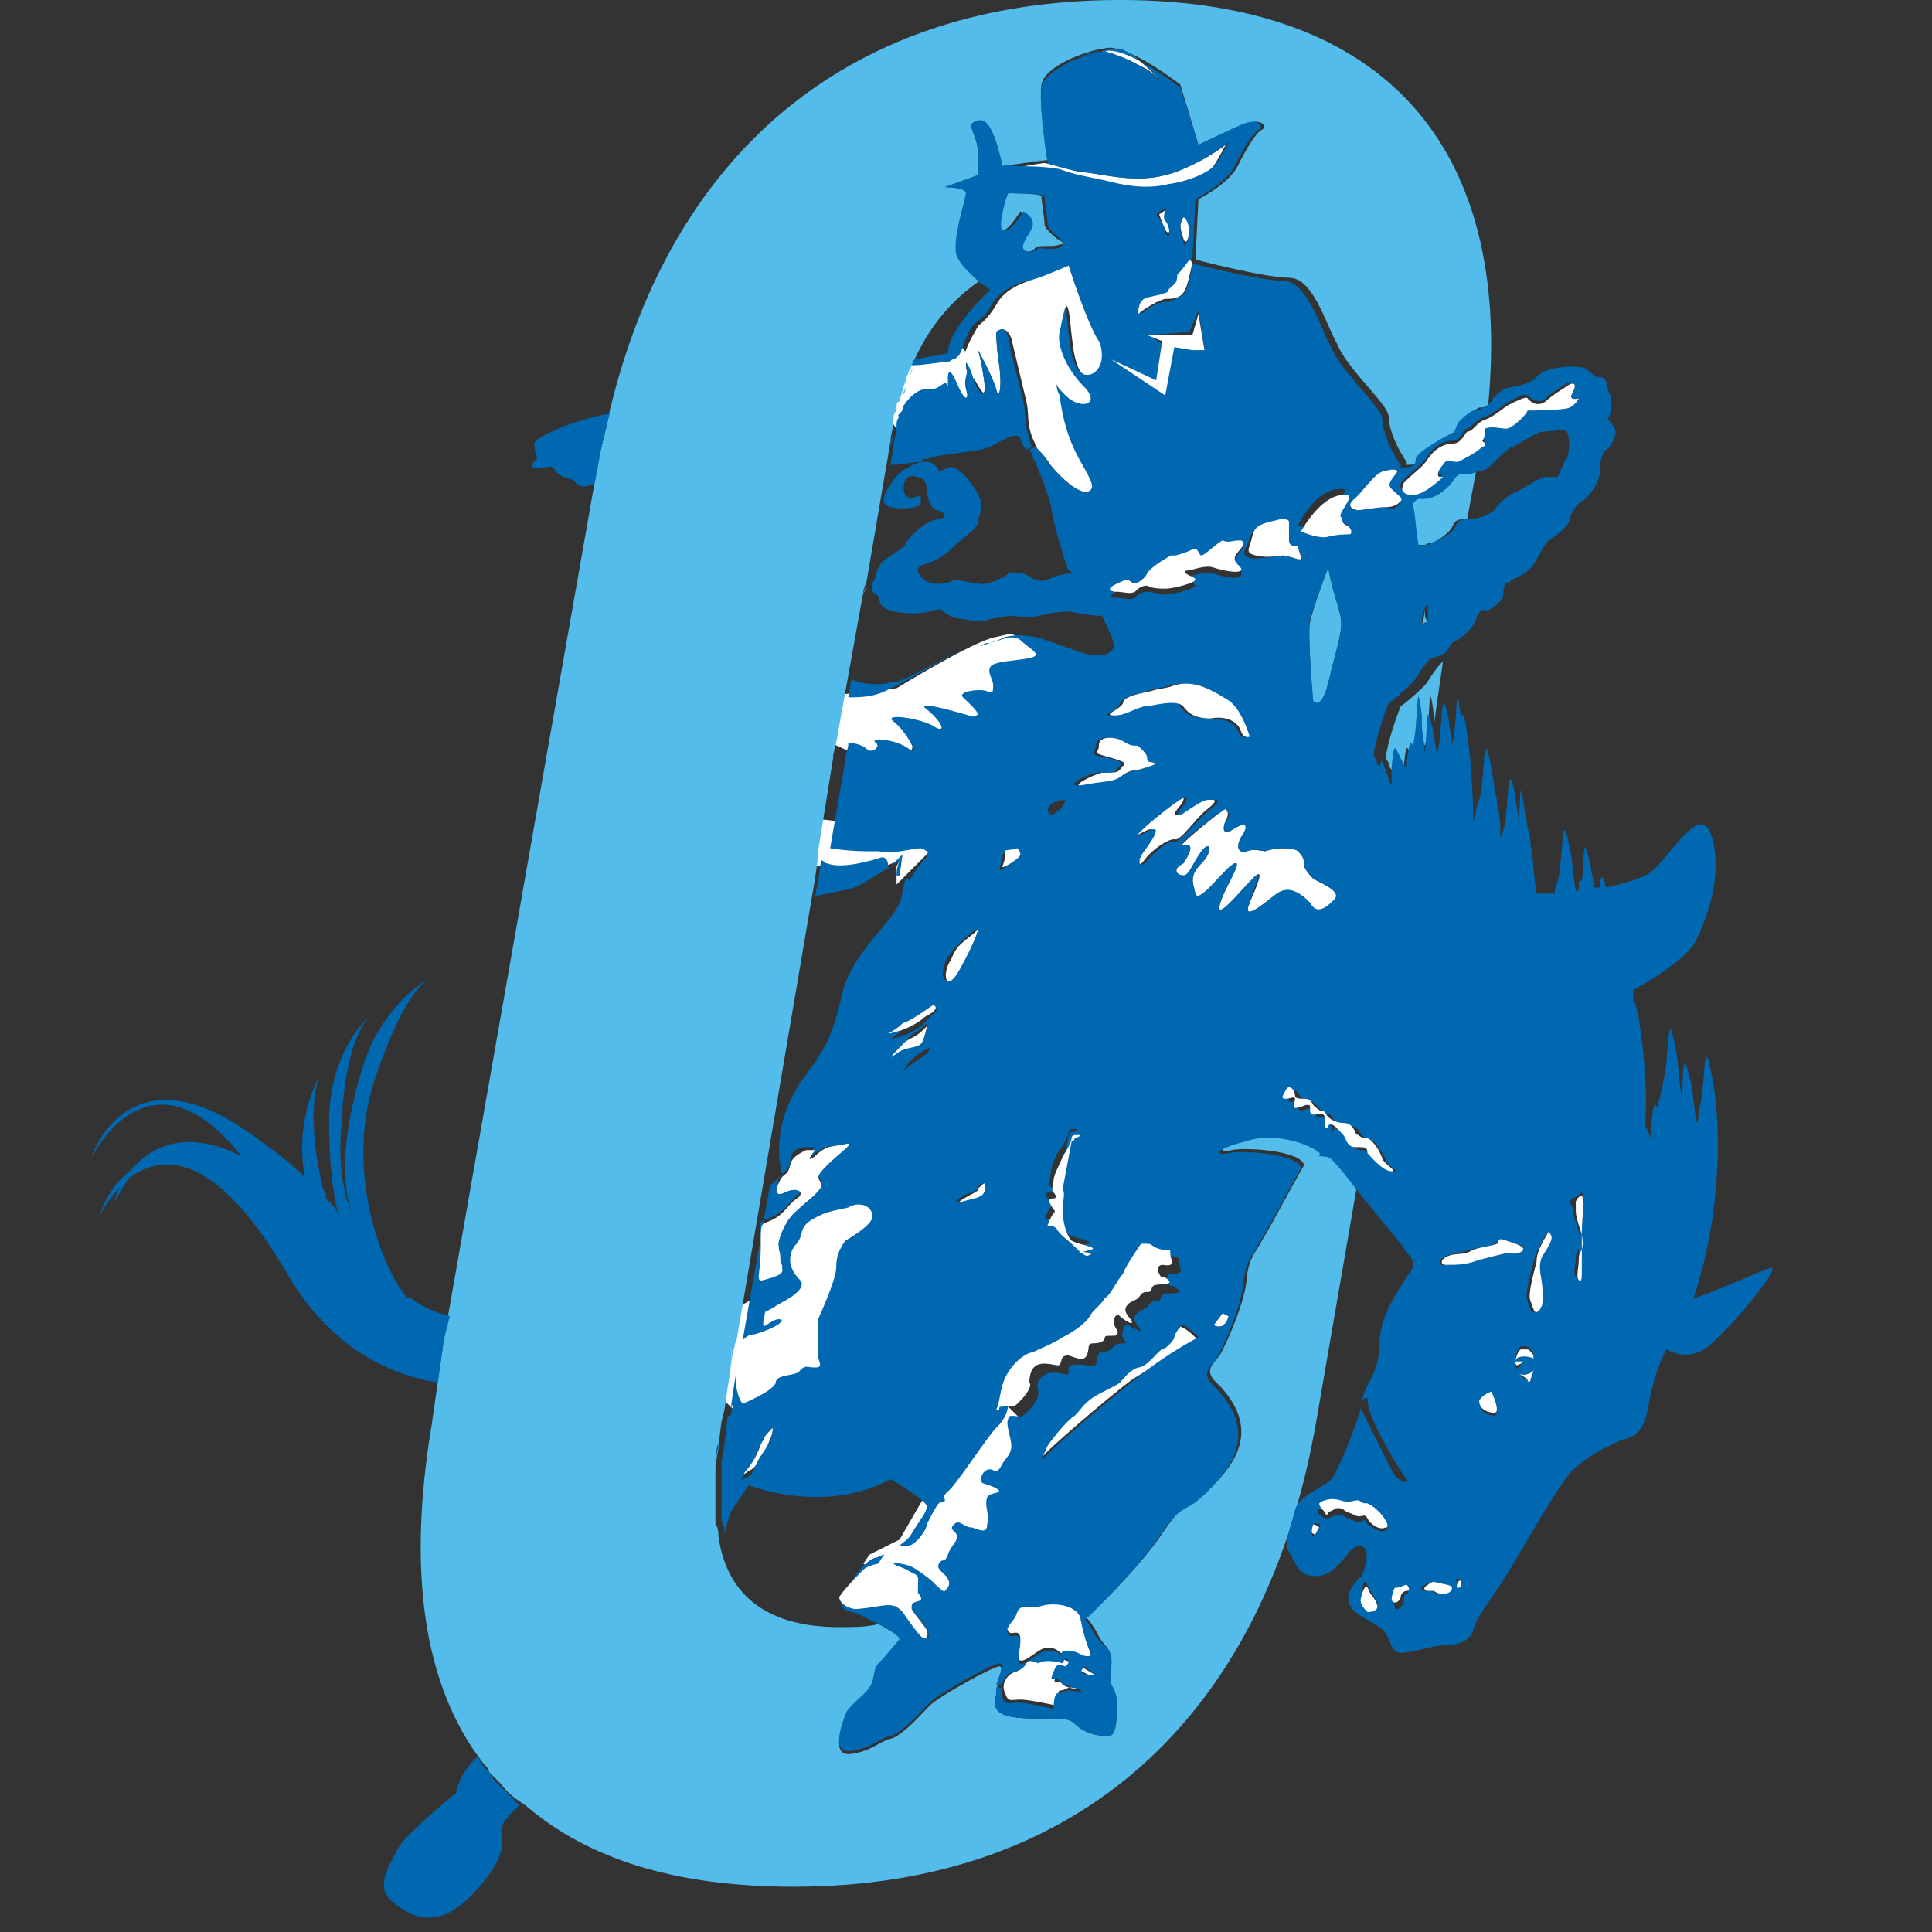
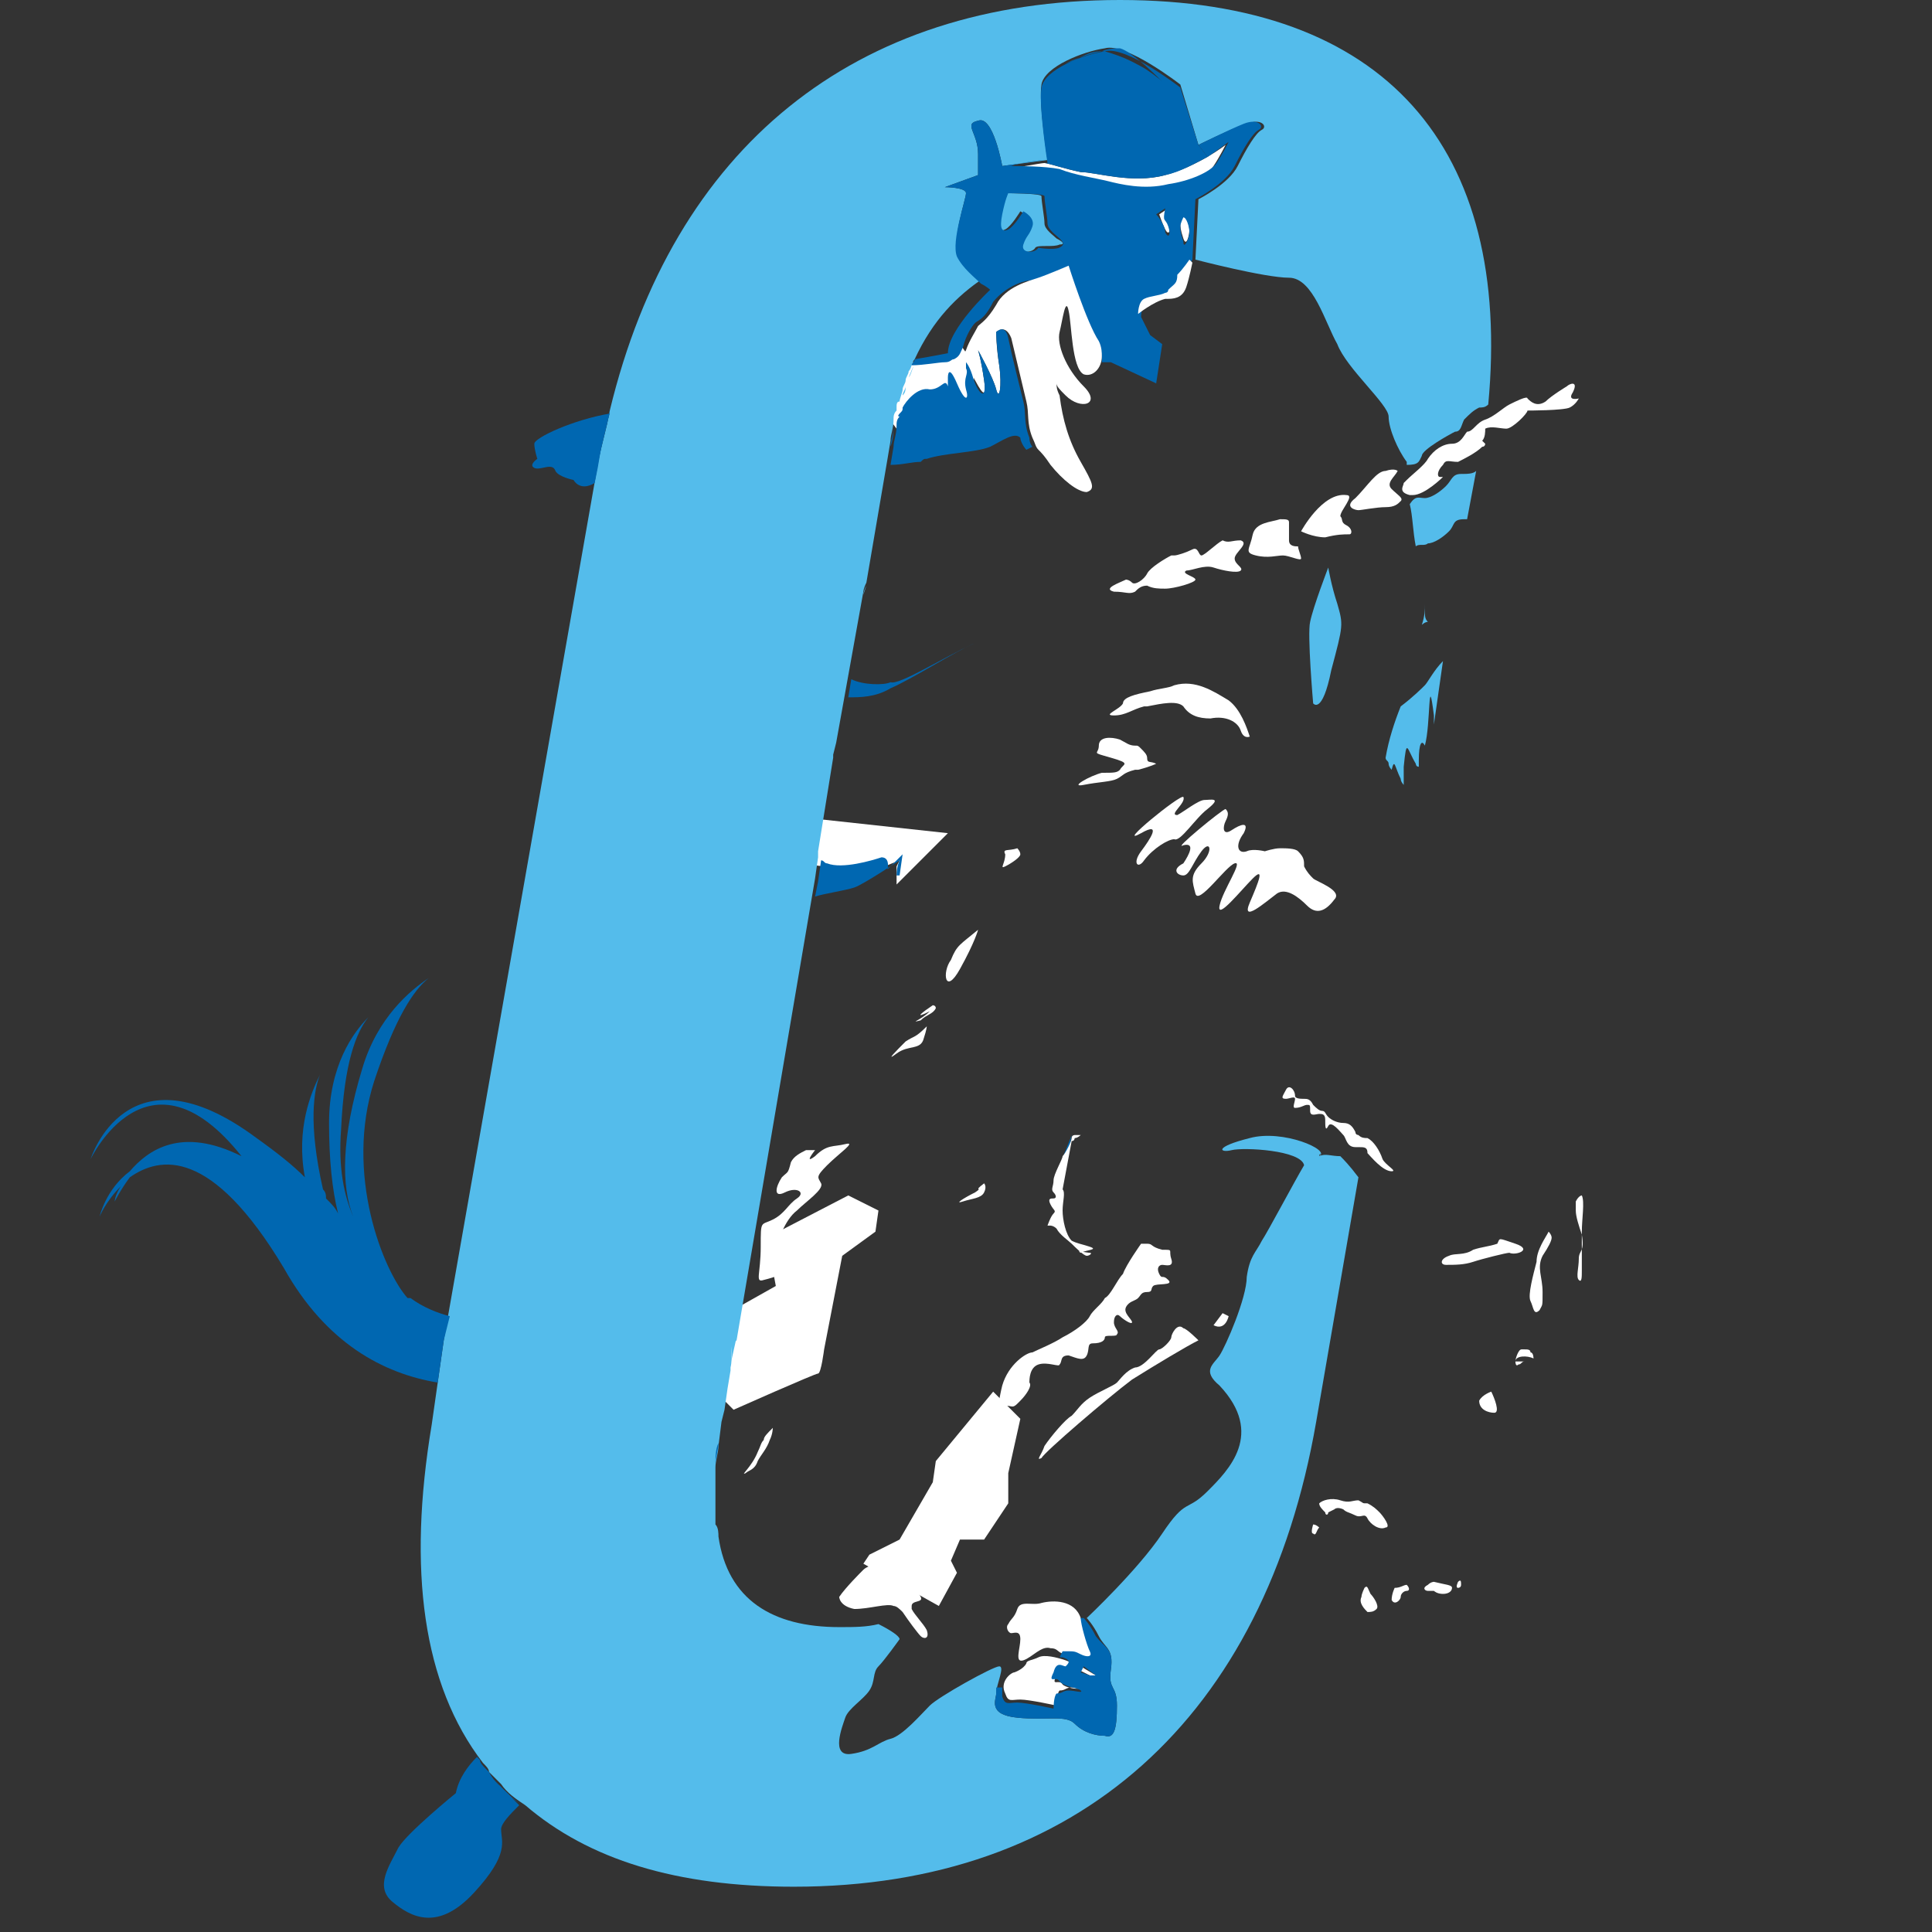
<svg xmlns="http://www.w3.org/2000/svg" xmlns:xlink="http://www.w3.org/1999/xlink" version="1.1" id="Layer_1" x="0px" y="0px" viewBox="0 0 64 64" style="enable-background:new 0 0 64 64;" xml:space="preserve">
  <rect x="0" y="0" width="64" height="64" fill="#333333" stroke="none" />
  <style type="text/css">
	.st0{fill:#FFFFFF;}
	.st1{clip-path:url(#SVGID_00000158744833244915320130000001938763139086309799_);fill:#FFFFFF;}
	.st2{clip-path:url(#SVGID_00000158744833244915320130000001938763139086309799_);fill:#54BCEB;}
	.st3{clip-path:url(#SVGID_00000158744833244915320130000001938763139086309799_);fill:#0067B1;}
</style>
  <g>
    <polygon class="st0" points="32.9,46.1 31,48.4 30.9,49.1 29.8,51 28.8,51.5 28.6,51.8 31.1,53.2 31.7,52.1 31.5,51.7 31.8,51    32.6,51 33.4,49.8 33.4,48.8 33.8,47  " />
    <g>
      <defs>
        <rect id="SVGID_1_" x="3" width="56" height="63.9" />
      </defs>
      <clipPath id="SVGID_00000007422097046008276440000002806420687432671671_">
        <use xlink:href="#SVGID_1_" style="overflow:visible;" />
      </clipPath>
-       <path style="clip-path:url(#SVGID_00000007422097046008276440000002806420687432671671_);fill:#FFFFFF;" d="M27.9,23l-0.4,1.6    l1.1,0.5l0.5-0.3l1,0.3l0.3-0.8l1.3,0l1.2-1.1l1.4-1.4l0.2-0.4l-1-0.4c0,0-0.1,0-0.5,0.1c-0.7,0.1-3.3,1.7-3.3,1.7L27.9,23z" />
      <path style="clip-path:url(#SVGID_00000007422097046008276440000002806420687432671671_);fill:#FFFFFF;" d="M28.1,39.6L25.4,41    l0.3,1.6l-1.6,0.9l-0.3,2.7l0.5,0.5c0,0,2.7-1.2,2.8-1.2s0.2-0.8,0.2-0.8l0.6-3.1l1.1-0.8l0.1-0.7L28.1,39.6z" />
      <polygon style="clip-path:url(#SVGID_00000007422097046008276440000002806420687432671671_);fill:#FFFFFF;" points="26.8,27.1     31.4,27.6 29.8,29.2 29.7,29.3 29.7,28.7 29.8,28.5 29.3,28.7 28.8,28.9 26.5,28.6   " />
      <polygon style="clip-path:url(#SVGID_00000007422097046008276440000002806420687432671671_);fill:#FFFFFF;" points="30,12     29.4,13.8 29.7,14.2 30.8,13.1 31.5,12.8 31.9,13.5 32.2,13.3 32.3,12.1 31.8,11.4 31.5,11.9 30.6,12   " />
      <path style="clip-path:url(#SVGID_00000007422097046008276440000002806420687432671671_);fill:#54BCEB;" d="M47.8,21.9    c-0.3,0.3-0.5,0.7-0.6,0.8c-0.1,0.1-0.4,0.4-0.8,0.7c-0.2,0.5-0.4,1.1-0.5,1.7c0,0.1,0.1,0.1,0.1,0.2c0,0.1,0.1,0.2,0.1,0.2    c0.1-0.4,0.1-0.1,0.3,0.3c0,0.1,0.1,0.2,0.1,0.2c0-0.2,0-0.4,0-0.6c0.1-1,0.1-0.6,0.4-0.1c0,0,0,0.1,0.1,0.1c0,0,0,0,0,0    c0-0.1,0-0.1,0-0.2c0-0.6,0.1-0.7,0.2-0.5c0.2-0.7,0.1-2.6,0.3-1c0,0.1,0,0.2,0,0.3L47.8,21.9C47.8,21.9,47.8,21.9,47.8,21.9    C47.8,21.9,47.8,21.9,47.8,21.9" />
      <path style="clip-path:url(#SVGID_00000007422097046008276440000002806420687432671671_);fill:#54BCEB;" d="M43.7,38.3    C43.7,38.2,43.8,38.2,43.7,38.3c0.4-0.2-1.2-0.9-2.3-0.6c-1.2,0.3-1,0.5-0.6,0.4c0.4-0.1,2.3,0,2.4,0.5c-0.3,0.5-1.2,2.2-1.4,2.5    c-0.2,0.4-0.4,0.5-0.5,1.2c0,0.7-0.7,2.3-0.9,2.6c-0.2,0.3-0.6,0.5,0,1c1.5,1.6,0.3,2.8-0.4,3.5c-0.7,0.7-0.7,0.2-1.5,1.4    c-0.8,1.2-2.5,2.8-2.5,2.8s0.2,0.2,0.4,0.6c0.2,0.4,0.5,0.4,0.4,1.1C36.7,56,37,55.8,37,56.5c0,0.8-0.1,1.1-0.4,1    c-0.3,0-0.7-0.1-1-0.4c-0.3-0.3-0.9-0.1-1.9-0.2c-1-0.1-0.7-0.6-0.7-0.8c0-0.3,0.3-0.9,0.1-0.9c-0.2,0-2,1-2.3,1.3    c-0.3,0.3-0.9,1-1.3,1.1c-0.4,0.1-0.6,0.4-1.3,0.5c-0.7,0.1-0.3-0.9-0.2-1.2c0.1-0.3,0.6-0.6,0.8-0.9c0.2-0.3,0.1-0.6,0.3-0.8    c0.2-0.2,0.7-0.9,0.7-0.9c0-0.1-0.3-0.3-0.7-0.5c-0.4,0.1-0.8,0.1-1.3,0.1c-2.2,0-3.7-0.9-4-3c0,0,0,0,0,0c0,0,0,0,0,0    c0-0.1,0-0.3-0.1-0.4c0-0.1,0-0.1,0-0.2c0-0.1,0-0.2,0-0.3c0-0.1,0-0.3,0-0.5c0-0.1,0-0.1,0-0.2c0-0.2,0-0.4,0-0.6    c0,0,0-0.1,0-0.1c0-0.2,0.1-0.5,0.1-0.7l0.1-0.8l0.1-0.4l0.1-0.7l0.1-0.6c0,0,0-0.1,0-0.1c0.1-0.4-0.1-0.7,0.2-0.9L27,29.1    l0.1-0.7l0-0.2l0.5-3.1l0-0.1l0.1-0.4l0.9-5c0,0,0,0,0,0s0-0.1,0.1-0.3l0.7-4.1l0.1-0.6c0-0.2,0.1-0.4,0.1-0.7    c0-0.1,0-0.2,0.1-0.3c0,0,0-0.1,0-0.1c0-0.1,0-0.2,0.1-0.2c0-0.1,0.1-0.3,0.1-0.4c0-0.1,0.1-0.2,0.1-0.3c0-0.1,0.1-0.2,0.1-0.3    c0.1-0.1,0.1-0.3,0.2-0.4c0,0,0,0,0,0c0.6-1.3,1.4-2.1,2.3-2.7c-0.2-0.2-0.6-0.5-0.8-0.9C31.5,8,32,6.6,32,6.4    c0-0.2-0.7-0.2-0.7-0.2l1.1-0.4V5.1c0-0.7-0.5-1,0-1.1c0.5-0.2,0.8,1.5,0.8,1.5l1.5-0.2c0,0-0.3-1.9-0.2-2.5    c0.1-0.6,1.4-1.1,2.1-1.2c0.7-0.2,2.5,1.2,2.5,1.2l0.6,2c0,0,1-0.5,1.6-0.7c0.5-0.2,0.7,0.1,0.5,0.2c-0.2,0.1-0.5,0.6-0.8,1.2    c-0.3,0.6-1.3,1.1-1.3,1.1l-0.1,2c0,0,2.3,0.6,3.1,0.6c0.8,0,1.2,1.5,1.6,2.2c0.3,0.8,1.7,2,1.7,2.4c0,0.4,0.3,1.1,0.6,1.5    c0,0,0,0,0,0.1c0.4,0,0.4-0.1,0.5-0.3c0-0.2,0.9-0.7,1.1-0.8c0.2,0,0.2-0.2,0.3-0.4c0.2-0.2,0.3-0.3,0.5-0.4c0.1,0,0.2,0,0.3-0.1    C50.1,4.9,45.9,0,37.1,0c-8.8,0-14.8,4.9-16.9,13.6c0,0,0,0,0,0c-0.1,0.6-0.3,1.2-0.4,1.8c0,0,0,0,0,0l-5.1,29l-0.2,1.4l-0.2,1.4    c-0.8,4.8-0.3,8.6,1.7,11.2c0.1,0.1,0.2,0.2,0.2,0.3c0,0,0.1,0.1,0.1,0.1c0.1,0.1,0.2,0.2,0.3,0.3c0,0,0,0,0,0    c0.2,0.3,0.5,0.5,0.8,0.7c0,0,0,0,0,0c2.1,1.8,5,2.7,8.9,2.7c9.4,0,15.6-5.6,17.3-15.4l1.4-8.1c-0.3-0.4-0.5-0.6-0.6-0.7    C44.1,38.3,43.9,38.2,43.7,38.3" />
      <path style="clip-path:url(#SVGID_00000007422097046008276440000002806420687432671671_);fill:#54BCEB;" d="M48.4,15.7    c-0.3,0-0.3,0.2-0.5,0.4c-0.2,0.2-0.5,0.4-0.7,0.4c-0.2,0-0.3-0.1-0.5,0.2c0.1,0.4,0.1,0.9,0.2,1.4c0.1-0.1,0.3,0,0.4-0.1    c0.2,0,0.5-0.2,0.7-0.4c0.2-0.2,0.1-0.4,0.5-0.4c0,0,0.1,0,0.1,0l0.3-1.6C48.8,15.7,48.6,15.7,48.4,15.7" />
      <path style="clip-path:url(#SVGID_00000007422097046008276440000002806420687432671671_);fill:#54BCEB;" d="M47.2,20.2    c0-0.1,0-0.1,0-0.2c0,0.2,0,0.4-0.1,0.7c0,0,0.1-0.1,0.2-0.1C47.2,20.5,47.2,20.4,47.2,20.2" />
      <path style="clip-path:url(#SVGID_00000007422097046008276440000002806420687432671671_);fill:#FFFFFF;" d="M38.7,6.9l-0.3,0.2    c0,0,0.1,0.3,0.2,0.5c0.1,0.2,0.2,0.1,0.1-0.2C38.7,7.2,38.5,7.4,38.7,6.9" />
      <path style="clip-path:url(#SVGID_00000007422097046008276440000002806420687432671671_);fill:#54BCEB;" d="M43.4,20.6    c-0.1,0.4,0.1,2.7,0.1,2.7s0.3,0.4,0.6-1.1c0.4-1.5,0.4-1.5,0.2-2.2c-0.2-0.6-0.3-1.2-0.3-1.2S43.5,20.1,43.4,20.6" />
      <path style="clip-path:url(#SVGID_00000007422097046008276440000002806420687432671671_);fill:#FFFFFF;" d="M39.2,7.1    c0,0-0.1,0.2-0.1,0.3c0,0.1,0,0.2,0.1,0.5c0.1,0.3,0.2-0.1,0.2-0.3C39.4,7.5,39.3,7.1,39.2,7.1" />
      <path style="clip-path:url(#SVGID_00000007422097046008276440000002806420687432671671_);fill:#54BCEB;" d="M27.7,25.1L27.7,25.1    L27.7,25.1z" />
      <path style="clip-path:url(#SVGID_00000007422097046008276440000002806420687432671671_);fill:#54BCEB;" d="M27.2,28.2l0,0.2    L27.2,28.2z" />
      <polygon style="clip-path:url(#SVGID_00000007422097046008276440000002806420687432671671_);fill:#54BCEB;" points="24,46.6     24,46.6 23.9,47   " />
      <polygon style="clip-path:url(#SVGID_00000007422097046008276440000002806420687432671671_);fill:#54BCEB;" points="29.4,15.3     29.4,15.3 28.7,19.4   " />
      <path style="clip-path:url(#SVGID_00000007422097046008276440000002806420687432671671_);fill:#54BCEB;" d="M30.3,12.1    c-0.1,0.1-0.1,0.2-0.2,0.4C30.2,12.4,30.2,12.2,30.3,12.1C30.3,12.1,30.3,12.1,30.3,12.1" />
      <path style="clip-path:url(#SVGID_00000007422097046008276440000002806420687432671671_);fill:#54BCEB;" d="M29.9,13.1    c0-0.1,0.1-0.2,0.1-0.3C30,12.9,30,13,29.9,13.1" />
      <path style="clip-path:url(#SVGID_00000007422097046008276440000002806420687432671671_);fill:#54BCEB;" d="M29.8,13.4    c0,0.1,0,0.2-0.1,0.2c0,0,0,0,0,0C29.8,13.6,29.8,13.5,29.8,13.4" />
      <path style="clip-path:url(#SVGID_00000007422097046008276440000002806420687432671671_);fill:#FFFFFF;" d="M35.4,2.2    c0,0,0.7-0.3,1.2-0.4C36,1.8,35.9,2,35.4,2.2" />
-       <path style="clip-path:url(#SVGID_00000007422097046008276440000002806420687432671671_);fill:#FFFFFF;" d="M37.8,2.2    c0.3,0.1,0.7,0.5,0.7,0.5s-1-1-1.4-1.1c-0.1,0-0.3,0-0.6,0.1c0,0,0.1,0,0.1,0C37.3,1.9,37.6,2.1,37.8,2.2" />
      <path style="clip-path:url(#SVGID_00000007422097046008276440000002806420687432671671_);fill:#FFFFFF;" d="M38.9,27.8    c0.2,0.1,0.7-0.7,1.1-1c0.5-0.4,0.1-0.3-0.1-0.3c-0.2,0-0.7,0.4-0.9,0.5c-0.3,0,0.3-0.4,0.2-0.6c-0.1-0.1-2.3,1.7-1.4,1.2    c0.7-0.4,0.3,0.2,0,0.6c-0.3,0.4-0.1,0.6,0.1,0.3C38.2,28.1,38.7,27.8,38.9,27.8" />
      <path style="clip-path:url(#SVGID_00000007422097046008276440000002806420687432671671_);fill:#54BCEB;" d="M35,7.9    c-0.1-0.1-0.4-0.3-0.4-0.5c0-0.2-0.1-0.7-0.1-0.9c0-0.1-1.2-0.1-1.2-0.1s-0.1,0.2-0.2,0.7c-0.1,0.5,0,0.6,0.2,0.5    c0.2-0.1,0.5-0.6,0.5-0.6s0.4,0.2,0.3,0.5c-0.1,0.3-0.2,0.3-0.3,0.6c-0.1,0.3,0.4,0.3,0.5,0.1c0.1-0.1,0.6,0,0.8-0.1    C35.3,8.1,35.2,8,35,7.9" />
      <path style="clip-path:url(#SVGID_00000007422097046008276440000002806420687432671671_);fill:#FFFFFF;" d="M43.3,30    c0.3,0.3,0.6,0.2,0.9-0.2c0.3-0.3-0.6-0.6-0.7-0.7c-0.1-0.1-0.2-0.2-0.3-0.4c0-0.2,0-0.3-0.2-0.5c-0.1-0.1-0.4-0.1-0.6-0.1    c-0.2,0-0.5,0.1-0.5,0.1s-0.4-0.1-0.6,0c-0.3,0.1-0.4-0.2-0.1-0.6c0.2-0.4-0.1-0.3-0.4-0.1c-0.3,0.2-0.3-0.1-0.2-0.3    c0.1-0.2,0.1-0.3,0-0.4c-0.1,0-1.8,1.4-1.4,1.2c0.4-0.1,0.2,0.3,0,0.6C38.8,28.8,39,29,39.2,29c0.2,0,0.3-0.4,0.6-0.8    c0.3-0.4,0.4,0,0,0.4c-0.4,0.4-0.3,0.6-0.2,1c0.1,0.4,1-0.9,1.3-1c0.3-0.1-0.4,0.9-0.5,1.4c-0.1,0.5,0.7-0.5,1.1-0.9    c0.4-0.4,0.2,0.1-0.1,0.8c-0.3,0.7,0.5,0,0.9-0.3C42.6,29.4,43,29.7,43.3,30" />
      <path style="clip-path:url(#SVGID_00000007422097046008276440000002806420687432671671_);fill:#FFFFFF;" d="M40.2,5.5    c0.2-0.3,0.4-0.7,0.4-0.7s-0.9,0.7-2,1c-1.1,0.3-2.3-0.1-2.8-0.1c-0.5-0.1-1.1-0.3-1.2-0.3c-0.1,0-1.2,0.2-1.2,0.2    s1.1-0.1,1.6,0.1c0.5,0.2,1.2,0.3,1.6,0.4c0.4,0.1,1.2,0.3,2,0.1C39.3,6.1,40,5.8,40.2,5.5" />
      <polygon style="clip-path:url(#SVGID_00000007422097046008276440000002806420687432671671_);fill:#FFFFFF;" points="35.7,55.3     36.1,55.5 36.3,55.5 35.8,55.2   " />
      <path style="clip-path:url(#SVGID_00000007422097046008276440000002806420687432671671_);fill:#FFFFFF;" d="M38.8,44.3    c0,0.1-0.3,0.4-0.4,0.4c-0.1,0-0.5,0.6-0.8,0.6c-0.3,0.1-0.5,0.4-0.6,0.5c-0.1,0.1-0.6,0.3-0.9,0.5c-0.3,0.2-0.4,0.4-0.6,0.6    c-0.2,0.1-0.7,0.7-0.9,1c-0.1,0.3-0.3,0.5-0.1,0.4c0.1-0.2,2.2-2,3-2.6c0.8-0.5,1.8-1.1,2.2-1.3c0,0-0.4-0.4-0.5-0.4    C39,43.8,38.8,44.2,38.8,44.3" />
      <path style="clip-path:url(#SVGID_00000007422097046008276440000002806420687432671671_);fill:#FFFFFF;" d="M40.7,43.6l-0.2-0.1    l-0.3,0.4C40.6,44.1,40.7,43.6,40.7,43.6" />
      <path style="clip-path:url(#SVGID_00000007422097046008276440000002806420687432671671_);fill:#FFFFFF;" d="M34.5,53.1    c-0.3,0.1-0.7-0.1-0.8,0.2c-0.1,0.3-0.2,0.3-0.3,0.5c-0.1,0.1,0,0.3,0.1,0.3c0.1,0,0.3-0.1,0.3,0.2c0,0.3-0.2,0.8,0.1,0.7    c0.3-0.1,0.6-0.5,0.9-0.4c0.3,0,0.2,0.2,0.6,0.2c0.3,0,0.3,0,0.5,0.1c0.2,0.1,0.4,0.1,0.3-0.1c-0.1-0.2-0.4-1.2-0.4-1.2    C35.6,53,34.9,53,34.5,53.1" />
      <path style="clip-path:url(#SVGID_00000007422097046008276440000002806420687432671671_);fill:#FFFFFF;" d="M35.2,55.8    c-0.1-0.2-0.4,0.1-0.2-0.3c0.1-0.4,0.3-0.2,0.4-0.2c0.1-0.1,0.2-0.2-0.1-0.3c-0.3-0.1-0.7-0.2-0.9-0.1C34.2,55,34,55,34,55.1    c-0.1,0.2-0.4,0.3-0.4,0.3c-0.1,0-0.5,0.3-0.3,0.7c0.1,0.3,0.2,0.2,0.5,0.2c0.3,0,1.2,0.2,1.2,0.2s0-0.4,0.1-0.5    c0.2,0,0.2-0.1,0.4-0.1c0.2,0,0.5,0.1,0.4,0C35.7,56,35.3,55.9,35.2,55.8" />
      <path style="clip-path:url(#SVGID_00000007422097046008276440000002806420687432671671_);fill:#0067B1;" d="M14.9,43.6    c-0.4-0.1-0.9-0.3-1.3-0.6c0,0-0.1,0-0.1,0c-0.8-0.9-2.1-4.1-1.1-7.2c0.7-2.1,1.3-3,1.8-3.4c-0.6,0.4-1.7,1.3-2.2,3    c-0.7,2.3-0.7,3.9-0.3,4.9c-0.3-0.7-0.5-1.6-0.4-2.9c0.1-2.2,0.5-3.2,0.9-3.7c-0.5,0.5-1.3,1.6-1.3,3.5c0,1.2,0.1,2.2,0.3,3    c-0.1-0.2-0.2-0.3-0.4-0.5c0-0.1,0-0.2-0.1-0.3c-0.5-2.2-0.3-3.3-0.1-3.8c-0.3,0.6-0.8,1.8-0.5,3.4c-0.4-0.4-0.9-0.8-1.6-1.3    C4.2,34.5,3,38.4,3,38.4s1.9-4,5-0.1c-2-1-3.1-0.2-3.7,0.5c-0.8,0.6-1,1.5-1,1.5s0.2-0.5,0.7-1c-0.2,0.3-0.2,0.5-0.2,0.5    s0.2-0.4,0.5-0.8C5.3,38.3,7,38,9.4,42c1.4,2.5,3.3,3.5,5.1,3.8l0.2-1.4L14.9,43.6z" />
      <path style="clip-path:url(#SVGID_00000007422097046008276440000002806420687432671671_);fill:#0067B1;" d="M14.7,44.4l-0.2,1.4    L14.7,44.4z" />
      <path style="clip-path:url(#SVGID_00000007422097046008276440000002806420687432671671_);fill:#0067B1;" d="M35.2,39.2    C35.2,39.2,35.2,39.2,35.2,39.2l0.3-1.6c-0.1,0.3-0.4,0.9-0.4,1.2C34.9,39.2,35,39.1,35.2,39.2" />
      <path style="clip-path:url(#SVGID_00000007422097046008276440000002806420687432671671_);fill:#0067B1;" d="M27.8,24.7l-0.1,0.4    L27.8,24.7z" />
      <polygon style="clip-path:url(#SVGID_00000007422097046008276440000002806420687432671671_);fill:#0067B1;" points="28.7,19.4     28.7,19.4 28.7,19.4   " />
      <path style="clip-path:url(#SVGID_00000007422097046008276440000002806420687432671671_);fill:#0067B1;" d="M29.5,14.8l-0.1,0.6    L29.5,14.8z" />
      <path style="clip-path:url(#SVGID_00000007422097046008276440000002806420687432671671_);fill:#0067B1;" d="M27.1,28.4L27,29.1    L27.1,28.4z" />
      <path style="clip-path:url(#SVGID_00000007422097046008276440000002806420687432671671_);fill:#0067B1;" d="M24.1,45.9L24,46.6    L24.1,45.9z" />
      <path style="clip-path:url(#SVGID_00000007422097046008276440000002806420687432671671_);fill:#0067B1;" d="M23.9,47l-0.1,0.8    L23.9,47z" />
      <path style="clip-path:url(#SVGID_00000007422097046008276440000002806420687432671671_);fill:#0067B1;" d="M49,14.2    c0,0.1,0.1,0.2,0.1,0.3c0-0.1,0-0.3,0-0.4C49.1,14.1,49,14.1,49,14.2" />
      <path style="clip-path:url(#SVGID_00000007422097046008276440000002806420687432671671_);fill:#0067B1;" d="M29.8,13.7    c0,0,0,0.1,0,0.1C29.7,13.8,29.8,13.7,29.8,13.7C29.8,13.7,29.8,13.7,29.8,13.7" />
      <path style="clip-path:url(#SVGID_00000007422097046008276440000002806420687432671671_);fill:#0067B1;" d="M23.6,50.3    c0-0.1,0-0.1,0-0.2C23.6,50.2,23.6,50.2,23.6,50.3" />
      <path style="clip-path:url(#SVGID_00000007422097046008276440000002806420687432671671_);fill:#0067B1;" d="M23.7,50.8    C23.7,50.8,23.7,50.8,23.7,50.8C23.7,50.8,23.7,50.8,23.7,50.8C23.7,50.8,23.7,50.8,23.7,50.8" />
-       <path style="clip-path:url(#SVGID_00000007422097046008276440000002806420687432671671_);fill:#0067B1;" d="M58.7,42    c0.2,0.1-1.3,1.9-2,2.5c-0.7,0.7-1.5,0.2-1.5,0.2s-0.4,0.7-0.6,1.9c-0.2,1.2-0.8,1-1.1,1.2c-0.4,0.2-0.9,0.4-1.5,1    c-0.5,0.6-1.9,3.1-2.3,3.7c-0.4,0.6-0.8,1.1-0.9,1.5c-0.1,0.4-0.6,0.5-0.9,0.5c-0.3,0-0.6,0.1-1.1,0.2c-0.5,0.1-0.6,0.1-0.8-0.4    c-0.2-0.5-0.6-0.5-1.1-0.9c-0.5-0.4-0.1-0.9,0.2-1.2c0.2-0.4,0.3-1-0.1-1c-0.4,0.1-0.6,0.9-1.3,1c-0.7,0.1-0.8-0.5-1-0.8    c-0.2-0.3,0.1-0.9,0.2-1.4c0.2-0.5,0.9-0.7,1.2-1c0.2-0.2,0.8-1.7,1-2.4c0,0,0,0.1,0,0.1c0.1,0.2,0.8,1.6,1,2    c0.2,0.4,0.6,0.5,0.5,0.3c-0.1-0.1-0.6-0.9-0.9-1.5c-0.3-0.6-0.4-0.9-0.4-1.2c0,0-0.1,0-0.2,0.1c0.1-0.2,0.1-0.3,0.1-0.3    c0.1-0.3,0.5-0.7,0.5-1.6c0-0.9,0.6-1.7,0.9-2.2c0.4-0.5,0.2-0.5-0.2-1.1c0,0-1-1.2-1.7-2.1c-0.3-0.4-0.5-0.6-0.6-0.7    c-0.1-0.1-0.3-0.1-0.5-0.1c0,0,0.1,0,0.1,0c0.3-0.1-1.2-0.9-2.4-0.5c-1.2,0.3-1,0.5-0.6,0.4c0.4-0.1,2.3,0,2.4,0.5    c-0.3,0.5-1.2,2.2-1.4,2.5c-0.2,0.4-0.4,0.5-0.5,1.2c0,0.7-0.7,2.3-0.9,2.6c-0.2,0.3-0.6,0.5,0,1c1.5,1.6,0.3,2.8-0.4,3.5    c-0.7,0.7-0.7,0.2-1.5,1.4c-0.8,1.2-2.5,2.8-2.5,2.8l-0.1,0c0-0.1,0-0.1,0-0.1c-0.2-0.5-1-0.5-1.3-0.4c-0.3,0.1-0.7-0.1-0.8,0.2    c-0.1,0.3-0.2,0.3-0.3,0.5c-0.1,0.1,0,0.3,0.1,0.3s0.3-0.1,0.3,0.2c0,0.3-0.2,0.8,0.1,0.7c0.3-0.1,0.6-0.5,0.9-0.4    c0.3,0,0.3,0.1,0.5,0.2l-0.1,0.2c-0.3-0.1-0.7-0.1-0.8,0C34.2,55,34,55,34,55.1c-0.1,0.2-0.4,0.3-0.5,0.3c0,0-0.3,0.2-0.3,0.4    l-0.2,0c0.1-0.3,0.3-0.7,0.1-0.7c-0.2,0-2,1-2.3,1.3c-0.3,0.3-0.9,1-1.3,1.1c-0.4,0.1-0.6,0.4-1.3,0.5c-0.7,0.1-0.3-0.9-0.2-1.2    c0.1-0.3,0.6-0.6,0.8-0.9c0.2-0.3,0.1-0.6,0.3-0.8c0.2-0.2,0.7-0.8,0.7-0.8c0-0.1-0.3-0.3-0.7-0.5c-0.2-0.1-0.4-0.2-0.6-0.3h0    c-0.1-0.1-0.8-0.1-0.6-0.5c0,0,0,0,0,0c0.1-0.4,0.7-1.3,1.1-1.4c0.1,0,0.2-0.1,0.3-0.1c-0.1,0.1-0.2,0.3-0.2,0.3    c0.3-0.1,0.9,0,1.1,0.1c0.2,0.1,0.6,0.4,0.7,0.5c0.1,0.1,0.4,0.4,0.4,0.3c0.1-0.1,0.2-0.2,0.1-0.4c-0.1-0.2-0.4-0.3-0.3-0.5    c0.1-0.2,0.2,0,0.3-0.3c0.1-0.3,0.3-0.4,0.3-0.6c0-0.2-0.3-0.2-0.1-0.4c0.2-0.2,0.3,0.1,0.6,0.1c0.3,0.1,0.5,0.2,0.5-0.1    c0.1-0.3-0.1-0.6,0-0.9c0.1-0.2,0.6-0.1,0.3-0.3c-0.4-0.2-0.5-0.1-0.5-0.3c0-0.2,0.2-0.4,0.4-0.3c0.1,0.1,0.2,0,0.3-0.2    c0.1-0.2,0.3-0.3,0.3-0.6c0-0.3-0.2-0.7-0.1-0.9c0-0.1,0.1-0.1,0.1-0.1c0.3,0,0.3,0.1,0.5-0.1c0,0,0.1-0.1,0.1-0.1    c0.2-0.2,0.3-0.4,0.3-0.6c-0.1-0.2,0-0.5,0.3-0.6c0.3-0.1,0.7,0.1,0.7,0c0-0.1-0.1-0.3,0.3-0.3c0.3,0,0.5,0.1,0.6,0    c0.1-0.2,0-0.4,0.2-0.4c0.2,0,0.3-0.1,0.4-0.2c0-0.1,0.4-0.1,0.4-0.1c0-0.1-0.2-0.2-0.1-0.4c0-0.2,0.1-0.2,0.2-0.2    c0.1,0.1,0.4,0.2,0.4,0.2c0-0.1-0.3-0.3-0.2-0.5c0.1-0.2,0.3-0.2,0.4-0.3c0.1-0.1,0.1-0.2,0.3-0.2s0.1-0.1,0.2-0.2    c0.1-0.1,0.8,0,0.5-0.2c-0.2-0.2-0.2,0-0.3-0.2c-0.1-0.2,0-0.3,0.1-0.3c0.1,0,0.4,0,0.3-0.2c-0.1-0.3,0.1-0.3-0.3-0.4    c-0.4-0.1-0.3-0.2-0.5-0.2l-0.2,0c0,0-0.4,0.8-0.6,1c-0.1,0.3-0.4,0.7-0.6,0.8c-0.2,0.1-0.5,0.4-0.5,0.6c-0.1,0.2-0.5,0.5-0.9,0.7    c-0.3,0.2-0.8,0.4-1,0.5c0,0,0,0,0,0c-0.3,0.1-0.9,0.4-1,1.1c-0.1,0.4-0.1,0.6-0.2,0.8c-0.1,0.2-0.2,0.3-0.3,0.4    c-0.3,0.3-1.4,2-1.6,2.1c-0.2,0.2-0.1,0.2-0.1,0.3c0,0.1-0.1,0-0.2,0.1c-0.1,0.1-0.3,0.5-0.4,0.7c0,0.2-0.4,0.7-0.6,0.7    c-0.1,0-0.2,0-0.3,0c0.1-0.1,0.3-0.2,0.4-0.4c0.3-0.5,0.5-0.7,0.5-0.9c0-0.2-1.2-0.9-1.2-0.9c-2.2,1.2-4.7,0.2-4.7,0.2l-0.4,0.6    c-0.2,0.2-0.3,0.6-0.4,1c0,0,0,0,0,0c0-0.1,0-0.3-0.1-0.4c0-0.1,0-0.1,0-0.2c0-0.1,0-0.2,0-0.3c0-0.1,0-0.3,0-0.5    c0-0.1,0-0.1,0-0.2c0-0.2,0-0.4,0-0.6c0,0,0-0.1,0-0.1c0-0.2,0.1-0.5,0.1-0.7l0.1-0.8c0-0.1,0-0.1,0.1-0.1c0.1-0.4,0.1-0.5,0-0.2    l0.1-0.7l0.1-0.6c-0.1,0.5,0.1,1,0.2,1.1c0,0,1-0.4,1.1-0.7c0-0.3,0.7-0.2,0.8-0.4c0.2-0.2,0.2-0.1,0.5-0.1c0.3,0,0.1-0.2,0.1-0.4    c0-0.1,0-0.2,0-0.6c0-0.4,0-0.6,0-0.6s0.6-1.3,0.6-1.7c0-0.4,0.1-0.6,0.3-0.9c0,0,0.9-0.5,0.9-0.8c0-0.4-0.5-0.5-0.8-0.3    c-0.4,0.1-0.7,0.1-1.2,0.4c-0.5,0.3-0.2,0.5-0.6,0.9c-0.3,0.5,0,0.9,0.2,1.1c0.2,0.2-0.1,0.5-0.7,0.8c-0.6,0.4-0.4,0.1-0.5,0.5    c-0.1,0.5,0.2,0,0.5,0c0.3,0-0.1,0.3-0.8,0.5c-0.2,0-0.3,0.1-0.4,0.2l0.9-5.1c0.2-0.2,0.4-0.4,0.4-0.4c-0.3-1.4,0.2-2.5,0.8-3.3    c0.6-0.8,0.9-1.3,1.2-2.7c0.3-1.3,1.7-2.4,1.9-3c0.1-0.2,0.1-0.5,0.2-0.8l0.1,0l0,0.1c0,0,0.3-0.5,0.5-0.7    c0.2-0.2,0.2-0.3-0.1-0.4c-0.3,0-0.8,0.2-1.4,0.1c-0.6,0-0.9,0-1.6-0.1l0.5-2.9c0,0,0-0.1,0-0.1l0.1-0.4l0-0.1    c0.2,0,0.5,0.1,0.6,0.2c0.2,0.2,0.5-0.1,0.3-0.2c-0.2-0.2,0.7-0.1,1.1,0.2c0.4,0.3-0.1-0.6-0.5-0.9c-0.4-0.3,1-0.1,1.4,0.2    c0.4,0.2,0.1-0.3-0.3-0.6c-0.4-0.3,0.7,0,1.4,0.2c0.7,0.2,0-0.4-0.2-0.6c-0.2-0.2,0.6-0.3,0.8-0.2c0.2,0.1,0.2,0,0.2-0.2    c0-0.2-0.2-0.4-0.1-0.6c0.1-0.2,0.8-0.2,1.3-0.3c0.5-0.1,0-0.3-0.3-0.6c-0.3-0.2-0.6,0-1,0.1c-0.1,0-0.2,0-0.3,0.1v0    c0.3-0.1,0.6-0.2,0.8-0.3c0.9-0.2,1.5,0.2,2.2,0.4c0.7,0.3,1.3,0.3,1.4-0.1c0-0.2-0.2-0.6-0.4-1c-0.4,0-0.8-0.1-0.9-0.1    c-0.1-0.1-0.8,0-1.2,0.1c-0.4,0.1-0.7,0-0.9,0c-0.2,0-0.6,0.1-0.7,0.1c-0.2,0.1-0.5,0.1-0.9,0c-0.4,0-0.6-0.2-0.7-0.3    c-0.1-0.1-0.5,0.2-1.3,0.1c-0.9-0.1-0.7-0.4-0.8-0.5c0-0.1-0.1-0.1-0.2-0.2l0-0.3l0,0c0.1-0.1,0.1-0.3,0.2-0.5    c0.2-0.4,0.9-0.6,0.9-0.8c0.1-0.2,0.7-0.8,1.1-0.8c0.4-0.1,0.1-0.3-0.1-0.3c-0.2-0.1-0.3-0.5-0.3-0.7c0-0.2-0.1-0.3-0.1-0.3    s-0.3-0.2-0.5-0.1c-0.2,0.1-0.2,0.5-0.1,0.6c0.1,0.2,0.5,0,0.5,0s0,0.2,0,0.3c0,0.1-0.6,0.2-1,0.1c-0.4-0.1-0.2-0.5,0.1-0.9    c0.2-0.3,0.6-0.5,0.9-0.6c0.1,0,0.2,0,0.2,0c0.3,0,0.4,0.3,0.4,0.3s0.1,0,0.3-0.1c0.2-0.1,0.5,0.1,0.9,0.7    c0.4,0.6,0.1,0.8,0.1,1.1c-0.1,0.3-0.5,0.5-0.8,0.8c-0.3,0.3-0.6,0.5-1,0.6s-0.1,0.5,0.2,0.6c0.3,0.1,0.7,0,0.8-0.1    c0.1,0,0.5,0.1,0.6,0.1c0.1,0,0.3,0.1,0.6,0c0.3-0.1,0.5-0.2,0.6-0.3c0.1-0.1,0.6,0,0.7,0.1c0.2,0.1,0.3,0.2,0.6,0.1    c0.2-0.1,0.5-0.2,0.8-0.2c0-0.1-0.1-0.1-0.1-0.1c-0.1-0.2-0.5-1.5-0.6-2.2c-0.2-0.7-0.4-1.1-0.5-1.4c-0.1-0.1-0.1-0.3-0.2-0.4    l0.2-0.1c0.1,0.1,0.2,0.2,0.4,0.5c0.4,0.5,0.9,1,1.2,0.9c0.3,0,0.2-0.3-0.2-1c-0.4-0.7-0.6-1.4-0.7-2.2c0-0.2,0-0.3-0.1-0.4    c0,0.1,0.1,0.2,0.3,0.4c0.5,0.4,1.2,0.3,0.6-0.3c-0.6-0.6-0.8-1.4-0.8-1.8c0.1-0.4,0.2-1.2,0.3-0.7c0.1,0.5,0.1,1.9,0.5,2.1    c0.3,0.2,0.6-0.1,0.6-0.6l0.3,0l1.8,1.3l0.3-1.6l0.7,0.1l0.4,0l-0.2-1.2l-0.3,0.7l0,0L38,11.1l-0.3-0.6c0,0,0.5-0.5,0.9-0.5    c0,0,0.1,0,0.1,0c0.3-0.1,0.5-0.2,0.6-0.4c0.1-0.3,0.2-0.8,0.2-0.8l-0.1-0.1l0,0c0,0,2.3,0.6,3.1,0.6c0.8,0,1.2,1.5,1.6,2.2    c0.3,0.8,1.7,2,1.7,2.4c0,0.4,0.3,1.1,0.6,1.5c0,0,0,0,0,0.1c0.4,0,0.5-0.1,0.5-0.3c0-0.2,0.9-0.7,1.1-0.8c0.2,0,0.2-0.2,0.3-0.4    c0.2-0.2,0.3-0.3,0.5-0.4c0.1,0,0.2,0,0.3-0.1c0.1,0,0.2-0.1,0.3-0.2c0.1-0.2,0.3-0.3,0.4-0.4c0.2-0.1,0.8-0.1,1.1-0.4    c0.3-0.4,1.4-0.4,1.6-0.3c0.2,0.1,0.3,0.3,0.5,0.3c0.3,0,0.2,0.4,0.3,0.5c0.1,0.1,0.1,0.7,0,0.8c-0.1,0.1,0.1,0.2,0.2,0.4    c0.1,0.2-0.2,0.7-0.3,0.7c-0.1,0.1-0.2,0.3-0.2,0.7c0,0.4-0.4,0.9-0.6,1c-0.2,0.1-0.4,0.5-0.4,0.6c0,0.2-0.5,0.6-0.7,0.7    c-0.2,0.2-0.3,0.5-0.5,0.8c-0.2,0.3-0.5,0.4-0.7,0.5c-0.1,0.1-0.1,0.1-0.2,0.1c-0.1,0.1-0.1,0.3-0.1,0.4c0,0.2-0.4,0.5-0.5,0.5    c-0.1,0.1-0.2-0.2-0.4,0.3c-0.1,0.3-0.4,0.6-0.8,0.8c-0.1,0.1-0.1,0.2-0.2,0.3c-0.1,0.1-0.2,0.1-0.4,0.2c0,0,0,0-0.1,0    c0,0,0,0,0,0c-0.3,0.3-0.5,0.7-0.6,0.8c-0.1,0.1-0.4,0.4-0.8,0.7c-0.2,0.5-0.4,1.1-0.5,1.7c0,0.1,0.1,0.1,0.1,0.2    c0,0.1,0.1,0.2,0.1,0.2c0.1-0.4,0.1-0.1,0.3,0.4c0,0.1,0.1,0.2,0.1,0.2c0-0.2,0-0.4,0-0.6c0.1-1,0.1-0.6,0.4-0.1    c0,0,0,0.1,0.1,0.1c0,0,0,0,0,0c0-0.1,0-0.1,0-0.2c0.1-0.6,0.1-0.7,0.2-0.5c0.2-0.7,0.1-2.6,0.3-1c0,0.1,0,0.2,0,0.3    c0,0.3,0.1,0.6,0.1,1c0.1-0.8,0-2.1,0.3-0.7c0,0.2,0.1,0.5,0.1,0.8c0-0.1,0-0.1,0-0.1c0.2-0.6,0.1-2.7,0.4-1.1    c0,0.2,0.1,0.5,0.1,0.8c0.2-0.8,0.1-2.5,0.3-0.9c0,0,0,0.1,0,0.1c0-0.3,0.1-0.4,0.2,0.4c0.1,0.7,0.2,1.7,0.2,2.9    c0.1-0.3,0.1-0.5,0.2-0.7c0.2-0.6,0.1-2.7,0.4-1.1c0,0.2,0.1,0.4,0.1,0.7c0,0.1,0.1,0.3,0.1,0.6c0.1,0.3,0.1,0.7,0.1,1.1    c0-0.1,0.1-0.2,0.1-0.3c0.2-0.6,0.1-2.7,0.4-1.1c0,0.2,0.1,0.5,0.1,0.8c0.1-0.8,0-1.6,0.2-0.4c0,0.2,0.1,0.4,0.1,0.6    c0,0.1,0.1,0.2,0.1,0.6c0.1,0.4,0.1,1,0.2,1.6c0.2,0,0.4,0,0.6,0c0-0.2,0.1-0.4,0.1-0.4c0.2-0.7,0.1-2.7,0.4-1.1    c0.1,0.4,0.1,0.9,0.2,1.4c0,0,0,0,0.1,0c0-0.3,0-0.4,0.1-0.3c0.1-0.8,0-1.8,0.3-0.5c0,0.2,0.1,0.4,0.1,0.7c0.1,0,0.1,0,0.2,0    c0-0.4,0.1-0.5,0.2,0c0.4-0.1,0.9-0.2,1.3-0.4c0.7-0.3,1.8-2.6,2.2-1.3c0.4,1.3-0.2,2.9-0.6,3.6c-0.2,0.3-0.9,0.9-2,1.5    c0,0.1,0,0.1,0,0.2c0,0.1,0,0.1,0,0.2c0-0.1,0.1,0,0.2,0.6c0.1,0.8,0.3,2,0.2,3.5c0.1,0.2,0.2,0.3,0.2,0.7c0,0,0-0.1,0-0.1    c0-0.2,0-0.4,0-0.7c0.1-0.7,0.1-0.7,0.2-0.5c0.1-0.4,0.2-0.8,0.2-0.9c0.2-0.6,0.1-2.7,0.4-1.1c0.1,0.4,0.1,1,0.2,1.6    c0.1-0.8,0-1.7,0.3-0.5c0.1,0.4,0.1,0.8,0.2,1.4c0.1-0.2,0.1-0.4,0.1-0.5c0.2-0.6,0.1-2.7,0.4-1.1c0.3,1.4,0.4,4.4-0.6,7.4h0    C56.6,42.9,58.5,42,58.7,42 M52.4,40.7c0-0.4,0.1-1,0-1.2c0,0-0.1,0.1-0.3,0.2c-0.1,0-0.1,0.2,0,0.3c0,0.2,0.1,0.5,0.2,0.8    c0.1,0.5,0,0.5-0.1,0.8c0,0.3-0.1,0.6,0,0.7c0.1,0.1,0.1-0.1,0.1-0.3c0-0.2,0-0.8,0-1.1C52.4,40.9,52.4,40.8,52.4,40.7 M52.3,13.2    c0,0-0.4,0.1-0.2-0.2c0.2-0.3-0.1-0.3-0.2-0.3c0,0-0.5,0.3-0.7,0.5c-0.2,0.2-0.5,0-0.6-0.1c-0.1-0.1-0.4,0.1-0.6,0.2    c-0.2,0.1-0.5,0.4-0.8,0.5c0,0,0,0,0,0c-0.3,0.1-0.4,0.3-0.6,0.4c-0.2,0.1-0.2,0.4-0.5,0.4c-0.3,0-0.6,0.2-0.8,0.5    c-0.1,0.2-0.5,0.5-0.7,0.7c-0.1,0.1-0.1,0.1-0.1,0.1c-0.1,0.1-0.3,0.3,0.2,0.4c0,0,0.1,0,0.1,0c0.4,0,1-0.6,1-0.6l-0.1,0    c-0.1,0-0.1-0.2,0.1-0.4c0.2-0.2,0.2-0.1,0.5-0.1c0.3,0,0.6-0.3,0.8-0.5c0.1-0.1,0.1-0.1,0.1-0.1c0,0,0,0-0.1-0.1    c0-0.1,0-0.3,0.1-0.4c0.2,0,0.6,0,0.7,0c0.2,0,0.7-0.5,0.7-0.6c0-0.1,1.2-0.1,1.4-0.1C52.1,13.4,52.3,13.2,52.3,13.2 M51.9,15.2    c0.1-0.2,0.1-0.8,0-0.9c0-0.1-0.6,0-0.8,0c-0.2,0-0.9,0.5-1,0.5c-0.1,0-0.6,0.5-0.7,0.6c-0.1,0.1-0.2,0.2-0.4,0.2    c-0.2,0.1-0.4,0.1-0.5,0.1c-0.3,0-0.3,0.2-0.5,0.4c-0.2,0.2-0.5,0.4-0.7,0.4c-0.2,0.1-0.3-0.1-0.5,0.2c0.1,0.4,0.1,0.9,0.2,1.4    c0.1-0.1,0.3,0,0.4-0.1c0.2-0.1,0.5-0.2,0.7-0.4c0.2-0.2,0.1-0.4,0.5-0.4c0,0,0.1,0,0.1,0c0.3,0,0.7-0.2,0.8-0.3    c0.1-0.2,0.6-0.6,0.7-0.6c0.1,0,0.8-0.5,1-0.5c0.1,0,0.2,0,0.4,0C51.7,15.6,51.8,15.3,51.9,15.2 M51.4,41c0-0.1-0.1-0.2-0.1-0.2    c-0.1,0.1-0.4,0.6-0.5,1c-0.1,0.4-0.3,1.1-0.2,1.3c0.1,0.2,0.1,0.5,0.3,0.3c0.2-0.2,0.2-0.1,0.1-0.6c0-0.5-0.2-0.8,0-1.2    C51.3,41.3,51.4,41.1,51.4,41 M50.7,45.7c0-0.1,0.1-0.3,0.1-0.3c-0.1,0.1-0.3,0.3-0.5,0.1c0,0,0.2,0.2,0.3,0.2    C50.6,45.8,50.7,45.8,50.7,45.7 M50.8,44.9c0,0,0-0.1-0.1-0.2c-0.1-0.1-0.1-0.1-0.2-0.1c-0.1,0,0,0,0,0c0,0,0,0-0.1,0    c-0.1,0-0.2,0.3-0.2,0.4C50.3,44.8,50.6,44.8,50.8,44.9 M50.5,45.1c-0.1,0-0.2,0-0.2,0l-0.1,0.1c0,0,0,0.2,0.1,0.1    C50.4,45.2,50.4,45.1,50.5,45.1 M50,41.5c0.2,0.1,0.8-0.2,0.2-0.3c-0.6-0.2-0.5-0.1-0.7,0c-0.2,0.2-0.5,0.1-0.8,0.2    c-0.3,0.1-0.5,0.1-0.8,0.2c-0.2,0.1-0.3,0.3-0.1,0.3c0.2,0,0.5,0,0.9-0.1C49.1,41.7,49.9,41.5,50,41.5 M49.5,46.9    c0.2,0-0.1-0.6-0.1-0.7c0,0-0.3,0.1-0.3,0.4C49,46.8,49.4,46.9,49.5,46.9 M48.3,52.5c0.1,0,0.1,0,0.1-0.1c0-0.1-0.1-0.1-0.2-0.1    C48.3,52.3,48.2,52.5,48.3,52.5 M48.1,52.6c0-0.1-0.2-0.1-0.6-0.2c0,0-0.1,0-0.3,0.1c-0.2,0.1-0.1,0.2,0,0.2c0.1,0,0.2,0,0.2,0    c0.1,0,0.1,0.1,0.3,0.1C48,52.8,48,52.7,48.1,52.6 M47.1,20.7c0.1,0,0.1-0.1,0.2-0.1c0-0.1,0-0.2,0-0.4c0-0.1,0-0.1,0-0.2    C47.1,20.2,47.1,20.5,47.1,20.7 M46.6,52.8c0.1,0,0-0.2,0-0.2c-0.1-0.1-0.2,0-0.3,0.2c0,0-0.2,0.2-0.1,0.4c0,0.2,0.2,0.1,0.3-0.1    C46.5,52.9,46.5,52.8,46.6,52.8 M46.4,16.6c0.1-0.1-0.2-0.2-0.3-0.4c-0.2-0.3,0.1-0.4,0.2-0.6c0,0,0-0.1-0.4,0    c-0.3,0.1-0.7,0.6-1,0.9c-0.4,0.4,0,0.4,0.1,0.4c0.1,0,0.6-0.1,0.9-0.1C46.2,16.9,46.3,16.8,46.4,16.6 M46.2,38.8    c0.2,0-0.2-0.1-0.3-0.4c-0.1-0.2-0.3-0.5-0.4-0.6c-0.1,0-0.2,0-0.3-0.1c0,0-0.1-0.1-0.1-0.1c-0.1-0.2-0.2-0.3-0.4-0.3    c-0.2,0-0.4-0.1-0.5-0.2c-0.1-0.1-0.1-0.2-0.2-0.2s-0.2,0-0.3-0.2c-0.1-0.1-0.2-0.2-0.3-0.2c-0.1,0-0.2,0-0.3-0.1    c0-0.1-0.2-0.4-0.3-0.2c-0.1,0.2-0.2,0.3,0,0.3c0.2,0,0.3-0.1,0.3,0c0,0.1-0.2,0.2,0,0.3c0.1,0,0.2-0.1,0.4-0.1    c0.1,0,0.1,0,0.1,0.2c0,0.2,0.2,0.1,0.3,0.1c0.1,0,0.2,0,0.2,0.2c0,0.2,0,0.4,0.1,0.2c0.1-0.2,0.4,0.2,0.5,0.3    c0.1,0.1,0.1,0.4,0.4,0.4H45c0.2,0,0.3,0,0.3,0.1C45.4,38.3,45.9,38.7,46.2,38.8 M45.9,50.7c0.2-0.1-0.1-0.4-0.2-0.5    c-0.1-0.1-0.2-0.2-0.4-0.2c-0.2,0-0.1-0.1-0.3-0.1s-0.3,0-0.6,0c-0.3-0.1-0.5,0-0.7,0.1c-0.1,0.1,0,0.2,0.2,0.3c0,0,0,0,0,0l0,0    c0.1,0,0.1,0,0.1,0c0,0,0,0,0,0l0.2-0.1c0.1,0,0.2,0,0.3,0c0.1,0.1,0.2,0.1,0.4,0.2c0.2,0.1,0.3-0.2,0.4,0.1    C45.5,50.6,45.7,50.8,45.9,50.7 M45.6,53.2c0.1-0.1-0.1-0.3-0.2-0.5c-0.1-0.1-0.1-0.3-0.2-0.3c0,0-0.1,0.2-0.1,0.3    c0,0.1,0.1,0.4,0.2,0.5C45.4,53.4,45.5,53.3,45.6,53.2 M44.6,17.6c0.2,0,0.1-0.2-0.1-0.3c-0.2-0.1-0.1-0.2-0.2-0.4    c-0.1-0.2,0.4-0.7,0.2-0.7c-0.9-0.1-1.5,1.2-1.5,1.2s0.5,0.2,0.8,0.2C44.2,17.6,44.5,17.6,44.6,17.6 M44.1,22.2    c0.4-1.5,0.4-1.5,0.2-2.2c-0.2-0.6-0.3-1.2-0.3-1.2s-0.5,1.3-0.6,1.7c-0.1,0.4,0.1,2.7,0.1,2.7S43.8,23.7,44.1,22.2 M44.2,29.8    c0.3-0.3-0.6-0.6-0.7-0.7c-0.1-0.1-0.2-0.2-0.3-0.4c0-0.2,0-0.3-0.2-0.5c-0.1-0.1-0.4-0.1-0.6-0.1c-0.2,0-0.5,0.1-0.5,0.1    s-0.4-0.1-0.6,0c-0.3,0.1-0.4-0.2-0.1-0.6c0.2-0.4-0.1-0.3-0.4-0.1c-0.3,0.2-0.3-0.1-0.2-0.3c0.2-0.2,0.1-0.3,0-0.4    c-0.1,0-1.8,1.3-1.4,1.2c0.4-0.1,0.2,0.3,0,0.6C38.8,28.8,39,29,39.2,29c0.2,0,0.3-0.4,0.6-0.8c0.3-0.4,0.4,0,0,0.4    c-0.4,0.4-0.3,0.6-0.2,1c0.1,0.4,1-0.9,1.3-1c0.3-0.1-0.4,0.9-0.5,1.4c-0.1,0.5,0.7-0.5,1.1-0.9c0.4-0.4,0.1,0.1-0.1,0.8    c-0.3,0.7,0.5,0,0.9-0.3c0.4-0.3,0.8,0,1.1,0.3C43.6,30.3,43.9,30.1,44.2,29.8 M43.7,50.6c0.1-0.1-0.1-0.2-0.2-0.1    c0,0-0.1,0.3,0,0.4C43.5,50.9,43.6,50.7,43.7,50.6 M42.5,18.4c0.2,0,0.6,0.2,0.6,0.1c0-0.1,0-0.3-0.2-0.3c-0.1,0-0.3,0-0.3-0.2    c0-0.3,0-0.6,0-0.6c0-0.1-0.1-0.1-0.3-0.1c-0.2,0-0.7,0-0.9,0.5c-0.1,0.4-0.4,0.6,0.1,0.7C42,18.5,42.3,18.4,42.5,18.4 M41,24.2    c0.1,0.3,0.3,0.2,0.3,0.2c-0.1-0.3-0.2-1-0.7-1.2c-0.5-0.3-1.1-0.7-1.8-0.5c-0.3,0.1-0.6,0.1-0.8,0.2c-0.4,0.1-0.8,0.2-0.9,0.4    c-0.1,0.3-0.7,0.4-0.3,0.4c0.4,0,0.5-0.2,1-0.3c0,0,0.1,0,0.1,0c0.4-0.1,1-0.3,1.2,0c0.2,0.3,0.5,0.4,0.9,0.4    C40.5,23.8,40.9,23.9,41,24.2 M40.9,18.6c0-0.2,0.5-0.6,0.2-0.6c-0.3-0.1-0.4,0-0.6,0.1c-0.2,0.1-0.6,0.5-0.7,0.5    c-0.1,0-0.1-0.3-0.3-0.2c-0.2,0.1-0.5,0.2-0.6,0.2c0,0,0,0-0.1,0c-0.2,0.1-0.8,0.4-0.8,0.6c-0.1,0.2-0.4,0.4-0.5,0.3    c-0.1-0.1-0.2-0.1-0.2-0.1c-0.2,0.1-0.7,0.4-0.4,0.4c0.4,0,0.5,0.1,0.7,0c0.1-0.1,0.2-0.2,0.4-0.2c0.2,0,0.4,0.1,0.6,0.1h0    c0.2,0,1-0.2,1-0.3c0-0.1-0.5-0.3-0.3-0.3c0.2,0,0.6-0.2,0.9-0.1c0.3,0.1,0.7,0.2,0.9,0.1C41.2,18.9,40.9,18.7,40.9,18.6     M40.7,43.6l-0.2-0.1l-0.3,0.4C40.6,44.1,40.7,43.6,40.7,43.6 M40.1,26.8c0.5-0.4,0.1-0.3-0.1-0.3c-0.2,0-0.7,0.4-0.9,0.5    c-0.3,0,0.3-0.4,0.2-0.6c-0.1-0.1-2.3,1.7-1.4,1.2c0.7-0.4,0.3,0.2,0,0.6c-0.3,0.4-0.1,0.6,0.1,0.3c0.3-0.3,0.7-0.7,0.9-0.6    C39.1,27.9,39.6,27.2,40.1,26.8 M39.7,44.3c0,0-0.4-0.4-0.5-0.4c-0.1,0-0.3,0.3-0.3,0.4c0,0.1-0.3,0.4-0.4,0.4s-0.5,0.6-0.8,0.6    c-0.3,0.1-0.5,0.4-0.6,0.5c-0.1,0.1-0.6,0.3-0.9,0.5c-0.3,0.2-0.4,0.4-0.6,0.6c-0.2,0.1-0.7,0.7-0.9,1c-0.1,0.3-0.3,0.5-0.1,0.4    c0.1-0.2,2.2-2,3-2.6C38.3,45.1,39.3,44.5,39.7,44.3 M37.7,25.5c0.4-0.1,0.6-0.2,0.6-0.2c-0.3,0-0.4,0-0.4-0.2    c0-0.1-0.1-0.3-0.2-0.3c-0.1,0-0.1-0.1-0.2-0.1c-0.2,0-0.3-0.1-0.5-0.2c-0.2-0.1-0.7-0.1-0.7,0.2c0,0.3-0.3,0.3,0.4,0.4    c0.7,0.2,0.4,0.2,0.3,0.4c-0.2,0.2-0.2,0.1-0.6,0.1c-0.4,0-1.2,0.5-0.6,0.4c0.5-0.1,0.9-0.1,1.1-0.2    C37.2,25.7,37.2,25.6,37.7,25.5C37.6,25.5,37.7,25.5,37.7,25.5 M36,41.6c0.1,0,0.2-0.1,0.1-0.1c-0.1,0-0.6-0.1-0.4-0.2    c0.2-0.1,0.6-0.1,0.3-0.2c-0.3-0.1-0.4-0.1-0.6-0.2c-0.2-0.1-0.3-0.6-0.3-1c0-0.3,0.1-0.6,0-0.7l0.3-1.6c0-0.1,0.1-0.1,0.1-0.1    c0.1,0,0.2-0.1,0.2-0.1c-0.1,0-0.2,0-0.2,0c-0.1,0-0.1,0.1-0.1,0.1c0,0.1-0.2,0.5-0.3,0.6c-0.1,0.1-0.3,0.6-0.3,0.8    c0,0.2-0.1,0.4,0,0.4c0.1,0.1,0.1,0.2,0,0.2c-0.1,0-0.2,0-0.1,0.2c0.1,0.2,0.2,0.2,0.1,0.3c-0.1,0.1-0.2,0.4-0.2,0.4l0.1,0    c0,0,0.1,0,0.2,0.1c0,0,0,0,0,0c0.1,0.1,0.4,0.4,0.5,0.5C35.6,41.3,35.9,41.6,36,41.6 M35,26.9c0.2-0.1,0.3-0.4,0.3-0.4    c-0.3,0-0.5,0.1-0.6,0.3C34.7,26.9,34.8,27.1,35,26.9 M33.7,28.3c0-0.2-0.1-0.2-0.1-0.2c-0.3,0.2-0.4,0.1-0.4,0.3    c0,0.2-0.2,0.5,0,0.4C33.5,28.6,33.7,28.4,33.7,28.3 M32.5,39.5c0.1-0.2,0-0.3,0-0.3c-0.3,0.3,0.1,0.1-0.3,0.3    c-0.4,0.1-0.7,0.4-0.4,0.3C32.1,39.7,32.4,39.7,32.5,39.5 M31.7,32.1c0.5-0.8,0.6-1.3,0.6-1.3c-0.5,0.4-0.6,0.5-0.9,0.9    C31.1,32.2,31.2,32.9,31.7,32.1 M31,33.5c0.1-0.1-0.1-0.1-0.1-0.1c-0.3,0.1-0.8,0.4-1,0.7c-0.3,0.3-0.6,0.4-0.3,0.3    c0.4-0.1,0.6-0.2,0.9-0.4C30.8,33.7,30.9,33.6,31,33.5 M30.7,34.9c0.1-0.1,0.1-0.2,0.1-0.2c-0.2,0.1-0.4,0.2-0.6,0.4    c-0.2,0.2-0.5,0.7-0.2,0.3C30.4,35.1,30.6,35,30.7,34.9 M30.5,54.2c0.1,0.1,0.4,0.1,0.2-0.2c-0.1-0.3-0.4-0.5-0.5-0.7    c0,0,0-0.1,0-0.1c0-0.2,0.4-0.1,0.3-0.3c-0.1-0.2-0.1,0-0.1-0.3c0-0.3,0.1-0.4-0.2-0.5c-0.3-0.2-0.5-0.2-0.6-0.3    c-0.1-0.1-0.8,0.1-1,0.2c-0.1,0.1-0.6,0.6-0.8,0.9c0,0.1,0,0.3,0.5,0.4c0.5,0,1.1-0.2,1.3-0.1c0.1,0,0.2,0.1,0.3,0.2    C30.1,53.7,30.4,54.1,30.5,54.2 M30.7,33.9L30.7,33.9c-0.4,0.4-0.5,0.3-0.7,0.6c-0.3,0.3-0.7,0.7-0.3,0.4c0.4-0.3,0.8-0.1,0.9-0.5    C30.7,34.2,30.7,34,30.7,33.9 M27.4,38.6c0.4-0.4,0.9-0.8,0.6-0.7c-0.4,0.1-0.6,0-1,0.3c-0.4,0.3,0-0.2,0-0.2c-0.1,0-0.2,0-0.3,0    c-0.2,0-0.5,0.1-0.5,0.4c-0.1,0.4-0.1,0.3-0.3,0.5c-0.2,0.2-0.3,0.7,0.1,0.5c0.4-0.2,0.7,0,0.4,0.2c-0.3,0.3-0.4,0.5-0.8,0.7    c-0.4,0.2-0.5,0-0.4,0.9c0,0.9-0.2,1.2,0.1,1.1c0.3-0.1,0.7-0.2,0.6-0.4c-0.1-0.2-0.1-0.4-0.1-0.6c-0.1-0.2,0.2-1,0.6-1.3    c0.4-0.3,0.9-0.7,0.8-0.9C27.1,39,27,39,27.4,38.6 M25.5,47.8c0.1-0.3,0.1-0.4,0.1-0.4c-0.2,0.2-0.3,0.3-0.4,0.5    c-0.1,0.1-0.1,0.2-0.2,0.4c-0.2,0.5-0.6,0.8-0.4,0.7c0.2-0.1,0.3-0.1,0.4-0.4C25.2,48.2,25.3,48,25.5,47.8" />
      <path style="clip-path:url(#SVGID_00000007422097046008276440000002806420687432671671_);fill:#FFFFFF;" d="M52.4,39.6    c0.1,0.2,0,0.8,0,1.2c0,0.1,0,0.1,0,0.2c0,0.3,0,0.9,0,1.1c0,0.2,0,0.4-0.1,0.3c-0.1-0.1,0-0.4,0-0.7c0-0.3,0.2-0.2,0.1-0.8    c-0.1-0.3-0.2-0.6-0.2-0.8c0-0.1,0-0.3,0-0.3C52.3,39.6,52.4,39.6,52.4,39.6" />
      <path style="clip-path:url(#SVGID_00000007422097046008276440000002806420687432671671_);fill:#FFFFFF;" d="M52.1,13    c-0.2,0.3,0.2,0.2,0.2,0.2s-0.1,0.2-0.3,0.3c-0.2,0.1-1.4,0.1-1.4,0.1c0,0.1-0.5,0.6-0.7,0.6c-0.2,0-0.5-0.1-0.7,0    c0,0.1,0,0.3-0.1,0.4c0,0,0,0,0.1,0.1c0,0,0,0.1-0.1,0.1c-0.2,0.2-0.6,0.4-0.8,0.5c-0.3,0-0.4-0.1-0.5,0.1    c-0.2,0.2-0.2,0.4-0.1,0.4l0.1,0c0,0-0.6,0.6-1,0.6c0,0-0.1,0-0.1,0c-0.4-0.1-0.2-0.3-0.2-0.4c0,0,0.1-0.1,0.1-0.1    c0.2-0.2,0.6-0.5,0.7-0.7c0.2-0.3,0.5-0.5,0.8-0.5c0.3,0,0.4-0.3,0.5-0.4c0.2,0,0.3-0.3,0.6-0.4c0,0,0,0,0,0    c0.3-0.1,0.6-0.4,0.8-0.5c0.2-0.1,0.6-0.3,0.6-0.2c0.1,0.1,0.3,0.3,0.6,0.1c0.2-0.2,0.7-0.5,0.7-0.5C52,12.7,52.3,12.6,52.1,13" />
      <path style="clip-path:url(#SVGID_00000007422097046008276440000002806420687432671671_);fill:#FFFFFF;" d="M51.3,40.8    c0,0,0.1,0.1,0.1,0.2c0,0.1-0.1,0.3-0.3,0.6c-0.2,0.4,0,0.7,0,1.2c0,0.5,0,0.4-0.1,0.6c-0.2,0.2-0.2-0.1-0.3-0.3    c-0.1-0.2,0.1-0.9,0.2-1.3C50.9,41.4,51.2,41,51.3,40.8" />
-       <path style="clip-path:url(#SVGID_00000007422097046008276440000002806420687432671671_);fill:#FFFFFF;" d="M50.8,45.4    c0,0-0.1,0.3-0.1,0.3c0,0.1-0.1,0.1-0.1,0c-0.1-0.1-0.3-0.2-0.3-0.2C50.5,45.6,50.7,45.5,50.8,45.4" />
      <path style="clip-path:url(#SVGID_00000007422097046008276440000002806420687432671671_);fill:#FFFFFF;" d="M50.7,44.8    c0.1,0,0.1,0.2,0.1,0.2c-0.2-0.1-0.6-0.1-0.6,0.1c0-0.1,0.1-0.4,0.2-0.4c0,0,0.1,0,0.1,0c0,0,0,0,0,0    C50.6,44.7,50.7,44.7,50.7,44.8" />
      <path style="clip-path:url(#SVGID_00000007422097046008276440000002806420687432671671_);fill:#FFFFFF;" d="M50.3,45.1    c0,0,0.1,0,0.2,0c-0.1,0-0.1,0.1-0.2,0.1c-0.1,0.1-0.1-0.1-0.1-0.1L50.3,45.1z" />
      <path style="clip-path:url(#SVGID_00000007422097046008276440000002806420687432671671_);fill:#FFFFFF;" d="M50.2,41.2    c0.6,0.2,0,0.4-0.2,0.3c-0.1,0-0.9,0.2-1.2,0.3c-0.3,0.1-0.6,0.1-0.9,0.1c-0.2,0-0.2-0.2,0.1-0.3c0.2-0.1,0.5,0,0.8-0.2    c0.3-0.1,0.5-0.1,0.8-0.2C49.7,41,49.6,41,50.2,41.2" />
      <path style="clip-path:url(#SVGID_00000007422097046008276440000002806420687432671671_);fill:#FFFFFF;" d="M49.4,46.1    c0.1,0.2,0.3,0.7,0.1,0.7c-0.2,0-0.5-0.1-0.5-0.4C49.1,46.2,49.4,46.1,49.4,46.1" />
      <path style="clip-path:url(#SVGID_00000007422097046008276440000002806420687432671671_);fill:#FFFFFF;" d="M48.4,52.5    c0,0.1-0.1,0.1-0.1,0.1c-0.1,0,0-0.2,0-0.2C48.4,52.3,48.4,52.4,48.4,52.5" />
      <path style="clip-path:url(#SVGID_00000007422097046008276440000002806420687432671671_);fill:#FFFFFF;" d="M47.5,52.4    c0.4,0.1,0.6,0.1,0.6,0.2c0,0.1-0.1,0.2-0.3,0.2c-0.2,0-0.3-0.1-0.3-0.1c-0.1,0-0.1,0-0.2,0c-0.1,0-0.2-0.1,0-0.2    C47.4,52.4,47.5,52.4,47.5,52.4" />
      <path style="clip-path:url(#SVGID_00000007422097046008276440000002806420687432671671_);fill:#FFFFFF;" d="M46.6,52.5    c0.1,0.1,0.1,0.2,0,0.2c-0.1,0-0.2,0.1-0.2,0.2c0,0.1-0.2,0.3-0.3,0.1c0-0.2,0.1-0.4,0.1-0.4C46.4,52.6,46.5,52.5,46.6,52.5" />
      <path style="clip-path:url(#SVGID_00000007422097046008276440000002806420687432671671_);fill:#FFFFFF;" d="M46.1,16.2    c0.2,0.2,0.4,0.3,0.3,0.4c-0.1,0.1-0.2,0.2-0.5,0.2c-0.3,0-0.8,0.1-0.9,0.1c-0.1,0-0.5-0.1-0.1-0.4c0.4-0.4,0.7-0.9,1-0.9    c0.3-0.1,0.4,0,0.4,0C46.2,15.8,45.9,16,46.1,16.2" />
      <path style="clip-path:url(#SVGID_00000007422097046008276440000002806420687432671671_);fill:#FFFFFF;" d="M45.8,38.4    c0.1,0.2,0.5,0.4,0.3,0.4c-0.3,0-0.7-0.5-0.8-0.6C45.3,38,45.2,38,45,38h-0.1c-0.3,0-0.3-0.3-0.4-0.4c-0.1-0.1-0.4-0.5-0.5-0.3    c-0.1,0.2-0.1,0-0.1-0.2c0-0.2-0.1-0.2-0.2-0.2c-0.1,0-0.3,0.1-0.3-0.1c0-0.2,0-0.2-0.1-0.2c-0.1,0-0.2,0.1-0.4,0.1    c-0.1,0,0-0.2,0-0.3s-0.2,0-0.3,0c-0.2,0-0.1-0.1,0-0.3c0.1-0.2,0.3,0,0.3,0.2c0,0.1,0.2,0.1,0.3,0.1c0.1,0,0.2,0,0.3,0.2    c0.1,0.1,0.2,0.2,0.3,0.2c0.1,0,0.1,0.1,0.2,0.2c0.1,0.1,0.3,0.2,0.5,0.2c0.2,0,0.3,0.1,0.4,0.3c0,0.1,0.1,0.1,0.1,0.1    c0.1,0.1,0.2,0.1,0.3,0.1C45.5,37.8,45.7,38.1,45.8,38.4" />
      <path style="clip-path:url(#SVGID_00000007422097046008276440000002806420687432671671_);fill:#FFFFFF;" d="M45.7,50.1    c0.1,0.1,0.4,0.5,0.2,0.5c-0.2,0.1-0.5-0.1-0.6-0.3c-0.1-0.2-0.2,0-0.4-0.1c-0.2-0.1-0.3-0.1-0.4-0.2c0,0-0.2-0.1-0.3,0L44,50.1    c0,0,0,0,0,0c0,0.1-0.1,0.1-0.1,0l0,0c0,0,0,0,0,0c-0.1-0.1-0.2-0.2-0.2-0.3c0.1-0.1,0.4-0.2,0.7-0.1c0.3,0.1,0.4,0,0.6,0    c0.2,0.1,0.1,0.1,0.3,0.1C45.5,49.9,45.6,50,45.7,50.1" />
      <path style="clip-path:url(#SVGID_00000007422097046008276440000002806420687432671671_);fill:#FFFFFF;" d="M45.4,52.8    c0.1,0.1,0.3,0.4,0.2,0.5c-0.1,0.1-0.2,0.1-0.3,0.1c-0.1-0.1-0.3-0.3-0.2-0.5c0-0.1,0.1-0.3,0.1-0.3    C45.3,52.5,45.3,52.6,45.4,52.8" />
      <path style="clip-path:url(#SVGID_00000007422097046008276440000002806420687432671671_);fill:#FFFFFF;" d="M44.6,17.4    c0.2,0.1,0.2,0.3,0.1,0.3c-0.2,0-0.4,0-0.8,0.1c-0.4,0-0.8-0.2-0.8-0.2s0.7-1.3,1.5-1.2c0.3,0-0.2,0.5-0.2,0.7    C44.5,17.2,44.4,17.3,44.6,17.4" />
      <path style="clip-path:url(#SVGID_00000007422097046008276440000002806420687432671671_);fill:#FFFFFF;" d="M43.5,50.5    c0.1,0,0.2,0.1,0.2,0.1c-0.1,0.1-0.1,0.3-0.2,0.2C43.4,50.8,43.5,50.5,43.5,50.5" />
      <path style="clip-path:url(#SVGID_00000007422097046008276440000002806420687432671671_);fill:#FFFFFF;" d="M43.1,18.5    c0,0.1-0.4-0.1-0.6-0.1c-0.2,0-0.5,0.1-0.9,0c-0.4-0.1-0.2-0.2-0.1-0.7c0.1-0.4,0.6-0.4,0.9-0.5c0.2,0,0.3,0,0.3,0.1    c0,0,0,0.3,0,0.6c0,0.2,0.2,0.2,0.3,0.2C43,18.2,43.1,18.4,43.1,18.5" />
      <path style="clip-path:url(#SVGID_00000007422097046008276440000002806420687432671671_);fill:#0067B1;" d="M41.2,4.1    c0.5-0.2,0.7,0.1,0.5,0.2c-0.2,0.1-0.5,0.6-0.8,1.2c-0.3,0.6-1.3,1.1-1.3,1.1l-0.1,2l0,0l0,0c0,0-0.2,0.3-0.2,0.6    c-0.1,0.4-0.1,0.4-0.3,0.5c0,0-0.1,0-0.1,0.1C38.5,9.9,38.1,9.9,38,10c-0.2,0.1-0.2,0.5-0.2,0.5l0.3,0.6l0.4,0.3l-0.2,1.3    l-1.5-0.7l-0.3,0c0-0.2,0-0.3-0.1-0.5c-0.4-0.7-1-2.6-1-2.6s-0.6,0.3-1,0.4C34,9.2,33.3,9.5,32.9,10c-0.3,0.6-0.5,0.6-0.6,0.7    c-0.1,0.1-0.3,0.4-0.4,0.8c-0.1,0.2-0.1,0.3-0.3,0.4c-0.1,0-0.1,0.1-0.3,0.1c-0.2,0-0.7,0.1-1.1,0.1c0,0,0,0,0,0    c0-0.1,0.1-0.1,0.1-0.2c0.6-0.1,1.1-0.2,1.1-0.2c0-0.8,1.4-2.1,1.4-2.1s-0.1-0.1-0.3-0.2c-0.2-0.2-0.6-0.5-0.8-0.9    C31.5,8,32,6.6,32,6.4c0-0.2-0.7-0.2-0.7-0.2l1.1-0.4V5.1c0-0.7-0.5-1,0-1.1c0.5-0.2,0.8,1.5,0.8,1.5l1.4-0.2l0,0    c-0.1,0-0.9,0.1-1.1,0.2c0.2,0,1.1,0,1.6,0.1c0.5,0.2,1.2,0.3,1.6,0.4c0.4,0.1,1.2,0.3,2,0.1c0.7-0.1,1.4-0.4,1.6-0.7    c0.2-0.3,0.4-0.7,0.4-0.7S40.3,5,40,5.2l-0.3-0.4C39.7,4.8,40.7,4.3,41.2,4.1 M39.4,7.7c0-0.2-0.1-0.5-0.2-0.5    c0,0-0.1,0.2-0.1,0.3c0,0.1,0,0.2,0.1,0.5C39.2,8.3,39.4,7.9,39.4,7.7 M38.6,7.7c0.1,0.2,0.2,0.1,0.1-0.2    c-0.1-0.3-0.2-0.1-0.1-0.6l-0.3,0.2C38.4,7.2,38.6,7.5,38.6,7.7 M35.1,8.2c0.2-0.1,0.1-0.2,0-0.3c-0.1-0.1-0.4-0.3-0.4-0.5    c0-0.2-0.1-0.7-0.1-0.9c0-0.1-1.2-0.1-1.2-0.1s-0.1,0.2-0.2,0.7c-0.1,0.5,0,0.6,0.2,0.5c0.2-0.1,0.5-0.6,0.5-0.6s0.4,0.2,0.3,0.5    c-0.1,0.3-0.2,0.3-0.3,0.6c-0.1,0.3,0.4,0.3,0.5,0.1C34.3,8.2,34.9,8.3,35.1,8.2" />
      <path style="clip-path:url(#SVGID_00000007422097046008276440000002806420687432671671_);fill:#FFFFFF;" d="M41.4,24.4    c0,0-0.2,0.1-0.3-0.2c-0.1-0.3-0.5-0.5-1-0.4c-0.4,0-0.7-0.1-0.9-0.4c-0.2-0.2-0.7-0.1-1.2,0c0,0-0.1,0-0.1,0    c-0.4,0.1-0.6,0.3-1,0.3c-0.4,0,0.2-0.2,0.3-0.4c0-0.2,0.4-0.3,0.9-0.4c0.3-0.1,0.6-0.1,0.8-0.2c0.7-0.2,1.3,0.2,1.8,0.5    C41.1,23.5,41.3,24.1,41.4,24.4" />
      <path style="clip-path:url(#SVGID_00000007422097046008276440000002806420687432671671_);fill:#FFFFFF;" d="M41.1,17.9    c0.3,0.1-0.2,0.4-0.2,0.6c0,0.2,0.3,0.3,0.2,0.4c-0.1,0.1-0.6,0-0.9-0.1c-0.3-0.1-0.7,0.1-0.9,0.1c-0.2,0.1,0.3,0.2,0.3,0.3    c0,0.1-0.7,0.3-1,0.3h0c-0.2,0-0.4,0-0.6-0.1c-0.2,0-0.3,0.1-0.4,0.2c-0.2,0.1-0.3,0-0.7,0c-0.4-0.1,0.2-0.3,0.4-0.4    c0,0,0.1,0,0.2,0.1c0.1,0.1,0.4-0.1,0.5-0.3c0.1-0.2,0.6-0.5,0.8-0.6c0,0,0.1,0,0.1,0c0.1,0,0.4-0.1,0.6-0.2    c0.2-0.1,0.2,0.2,0.3,0.2c0.1,0,0.5-0.4,0.7-0.5C40.7,18,40.8,17.9,41.1,17.9" />
      <path style="clip-path:url(#SVGID_00000007422097046008276440000002806420687432671671_);fill:#0067B1;" d="M39.7,4.8L40,5.2    c-0.4,0.2-0.9,0.5-1.4,0.6c-1.1,0.3-2.3-0.1-2.8-0.1c-0.5-0.1-1.1-0.3-1.2-0.3l0,0l0.1,0c0,0-0.3-1.9-0.2-2.5    c0.1-0.6,1.4-1.1,2.1-1.2c0.7-0.2,2.5,1.2,2.5,1.2L39.7,4.8z M37.8,2.2c0.2,0.1,0.6,0.4,0.7,0.5c-0.1-0.1-1-1-1.4-1.1    c-0.1,0-0.4,0-0.6,0.1c-0.5,0-0.6,0.2-1.2,0.4c0.2-0.1,0.7-0.3,1.2-0.4c0,0,0.1,0,0.1,0C37.3,1.9,37.6,2.1,37.8,2.2" />
-       <polygon style="clip-path:url(#SVGID_00000007422097046008276440000002806420687432671671_);fill:#FFFFFF;" points="39.7,10.4     39.9,11.6 39.5,11.6 38.9,11.5 38.6,13.1 36.8,11.9 38.3,12.6 38.5,11.3 38,11.1 39.4,11.1 39.5,11.1   " />
      <path style="clip-path:url(#SVGID_00000007422097046008276440000002806420687432671671_);fill:#FFFFFF;" d="M39.4,8.6l0.1,0.1    c0,0-0.1,0.5-0.2,0.8c-0.1,0.3-0.3,0.4-0.6,0.4c0,0-0.1,0-0.1,0c-0.4,0.1-0.9,0.5-0.9,0.5s0-0.4,0.2-0.5c0.2-0.1,0.5-0.1,0.7-0.2    c0,0,0.1,0,0.1-0.1c0.2-0.2,0.3-0.2,0.3-0.5C39.2,8.9,39.4,8.6,39.4,8.6L39.4,8.6z" />
      <path style="clip-path:url(#SVGID_00000007422097046008276440000002806420687432671671_);fill:#FFFFFF;" d="M38.8,41.7    c0.1,0.3-0.2,0.2-0.3,0.2c-0.1,0-0.2,0.1-0.1,0.3c0.1,0.2,0.1,0,0.3,0.2c0.2,0.2-0.4,0.1-0.5,0.2c-0.1,0.1,0,0.2-0.2,0.2    c-0.2,0-0.2,0.1-0.3,0.2c-0.1,0.1-0.3,0.1-0.4,0.3c-0.1,0.2,0.2,0.4,0.2,0.5c0,0.1-0.3-0.1-0.4-0.2c-0.1-0.1-0.2,0-0.2,0.2    c0,0.2,0.2,0.3,0.1,0.4c0,0.1-0.4,0-0.4,0.1c0,0.1-0.1,0.2-0.4,0.2c-0.2,0-0.1,0.2-0.2,0.4c-0.1,0.2-0.3,0.1-0.6,0    c-0.3,0-0.2,0.2-0.3,0.3c0,0.1-0.4-0.1-0.7,0c-0.3,0.1-0.3,0.5-0.3,0.6c0.1,0.1-0.1,0.4-0.3,0.6c0,0-0.1,0.1-0.1,0.1    c-0.2,0.2-0.2,0-0.5,0.1c-0.1,0-0.1,0-0.1,0.1L33,46.7c0.1-0.2,0.1-0.4,0.2-0.8c0.2-0.7,0.8-1.1,1-1.1c0,0,0,0,0,0    c0.2-0.1,0.7-0.3,1-0.5c0.4-0.2,0.8-0.5,0.9-0.7c0.1-0.2,0.4-0.4,0.5-0.6c0.2-0.1,0.4-0.6,0.6-0.8c0.1-0.3,0.6-1,0.6-1l0.2,0    c0.2,0,0.1,0.1,0.5,0.2C38.9,41.4,38.7,41.4,38.8,41.7" />
      <path style="clip-path:url(#SVGID_00000007422097046008276440000002806420687432671671_);fill:#FFFFFF;" d="M38.3,25.3    c0,0-0.2,0.1-0.6,0.2c0,0-0.1,0-0.1,0c-0.4,0.1-0.4,0.2-0.6,0.3c-0.2,0.1-0.6,0.1-1.1,0.2c-0.5,0.1,0.2-0.3,0.6-0.4    c0.4,0,0.5,0,0.6-0.1c0.1-0.2,0.4-0.2-0.3-0.4c-0.7-0.2-0.4-0.1-0.4-0.4c0-0.3,0.4-0.3,0.7-0.2c0.2,0.1,0.3,0.2,0.5,0.2    c0.1,0,0.1,0,0.2,0.1c0.1,0.1,0.2,0.2,0.2,0.3C38,25.3,38.1,25.2,38.3,25.3" />
      <path style="clip-path:url(#SVGID_00000007422097046008276440000002806420687432671671_);fill:#0067B1;" d="M36.8,55.3    C36.7,56,37,55.8,37,56.5c0,0.8-0.1,1.1-0.4,1c-0.3,0-0.7-0.1-1-0.4c-0.3-0.3-0.9-0.1-1.9-0.2c-1-0.1-0.7-0.6-0.7-0.8    c0-0.1,0-0.1,0-0.2l0.2,0c0,0.1,0,0.2,0,0.3c0.1,0.3,0.2,0.2,0.5,0.2c0.3,0,1.2,0.2,1.2,0.2s0-0.4,0.1-0.5c0.2,0,0.2-0.1,0.4-0.1    c0.2,0,0.5,0.1,0.4,0c-0.1-0.1-0.5-0.1-0.7-0.3c-0.1-0.2-0.4,0.1-0.2-0.3c0.1-0.4,0.3-0.2,0.4-0.2c0.1-0.1,0.2-0.2-0.1-0.3    c0,0,0,0-0.1,0l0.1-0.2c0,0,0.1,0,0.1,0c0.3,0,0.3,0,0.5,0.1c0.2,0.1,0.4,0.1,0.3-0.1c-0.1-0.2-0.3-0.9-0.3-1.1l0.1,0    c0,0,0.2,0.2,0.4,0.6C36.6,54.6,36.9,54.6,36.8,55.3 M36.1,55.5l0.2,0l-0.4-0.3l-0.1,0.2L36.1,55.5z" />
      <path style="clip-path:url(#SVGID_00000007422097046008276440000002806420687432671671_);fill:#FFFFFF;" d="M36.4,11.3    c0.1,0.2,0.1,0.4,0.1,0.5c0,0.4-0.3,0.7-0.6,0.6c-0.4-0.2-0.4-1.7-0.5-2.1c-0.1-0.5-0.2,0.3-0.3,0.7c-0.1,0.4,0.2,1.2,0.8,1.8    c0.6,0.6-0.1,0.8-0.6,0.3c-0.2-0.2-0.3-0.3-0.3-0.4c0,0.1,0,0.2,0.1,0.4c0.1,0.8,0.3,1.5,0.7,2.2c0.4,0.7,0.5,0.9,0.2,1    c-0.3,0-0.8-0.4-1.2-0.9c-0.2-0.3-0.3-0.4-0.4-0.5c-0.1-0.1-0.1-0.2-0.2-0.4c-0.2-0.5-0.1-0.8-0.2-1.2c-0.1-0.4-0.4-1.7-0.5-2.1    C33.3,10.7,33,11,33,11s0,0.5,0.1,1.1c0.1,0.7,0,1.2-0.1,0.8c-0.1-0.4-0.6-1.3-0.6-1.3s0.1,0.3,0.2,1c0.1,0.7-0.1,0.4-0.4-0.2    C32,12,32,11.9,32,12l-0.3,0c0.1-0.1,0.2-0.2,0.3-0.4c0.1-0.3,0.3-0.6,0.4-0.8c0.1-0.1,0.3-0.2,0.6-0.7c0.3-0.6,1.1-0.8,1.4-0.9    c0.3-0.1,1-0.4,1-0.4S36,10.7,36.4,11.3" />
      <path style="clip-path:url(#SVGID_00000007422097046008276440000002806420687432671671_);fill:#FFFFFF;" d="M36.1,41.5    c0.1,0,0,0.1-0.1,0.1s-0.4-0.3-0.5-0.4c-0.1-0.1-0.4-0.3-0.5-0.5c0,0,0,0,0,0c-0.1-0.1-0.2-0.1-0.2-0.1l-0.1,0    c0,0,0.1-0.3,0.2-0.4c0.1-0.1,0-0.1-0.1-0.3c-0.1-0.2,0-0.2,0.1-0.2s0.1-0.1,0-0.2c-0.1-0.1,0-0.2,0-0.4c0-0.2,0.3-0.7,0.3-0.8    c0.1-0.1,0.3-0.5,0.3-0.6c0-0.1,0.1-0.1,0.1-0.1c0.1,0,0.1,0,0.2,0c0,0-0.1,0.1-0.2,0.1c0,0,0,0.1-0.1,0.1l-0.3,1.6    c0.1,0.1,0,0.4,0,0.7c0,0.3,0.1,0.8,0.3,1c0.2,0.1,0.3,0.1,0.6,0.2c0.3,0.1-0.1,0.1-0.3,0.2C35.6,41.4,36,41.5,36.1,41.5" />
      <path style="clip-path:url(#SVGID_00000007422097046008276440000002806420687432671671_);fill:#0067B1;" d="M34.2,14.8l-0.2,0.1    c-0.1-0.1-0.2-0.3-0.2-0.4c-0.2-0.2-0.6,0.1-1,0.3c-0.5,0.2-1.5,0.2-2.1,0.4c-0.1,0-0.1,0-0.2,0.1c-0.3,0-0.6,0.1-1,0.1l0.1-0.6    c0-0.2,0.1-0.4,0.1-0.7c0-0.1,0-0.2,0.1-0.3c0,0,0-0.1,0-0.1c0.1-0.1,0.1-0.1,0.1-0.2c0.1-0.2,0.5-0.7,0.9-0.6    c0.4,0,0.5-0.4,0.6-0.1v-0.3c0,0,0-0.5,0.3,0.2c0.3,0.7,0.4,0.5,0.3,0.2c-0.1-0.4,0.1-0.5,0-0.7C32,12.1,32,12,32,12    c0,0,0.1,0.1,0.2,0.4c0.2,0.7,0.5,0.9,0.4,0.2c-0.1-0.7-0.2-1-0.2-1s0.5,0.9,0.6,1.3c0.1,0.4,0.2-0.1,0.1-0.8C33,11.4,33,11,33,11    s0.3-0.3,0.4,0.2c0.1,0.5,0.4,1.7,0.5,2.1c0.1,0.4,0,0.7,0.2,1.2C34.1,14.7,34.2,14.8,34.2,14.8" />
      <path style="clip-path:url(#SVGID_00000007422097046008276440000002806420687432671671_);fill:#FFFFFF;" d="M33.7,28.1    c0,0,0.1,0.1,0.1,0.2c0,0.1-0.3,0.3-0.5,0.4c-0.2,0.1,0-0.1,0-0.4C33.2,28.1,33.4,28.2,33.7,28.1" />
      <path style="clip-path:url(#SVGID_00000007422097046008276440000002806420687432671671_);fill:#FFFFFF;" d="M32.6,39.2    c0,0,0.1,0.1,0,0.3c-0.1,0.2-0.4,0.2-0.7,0.3c-0.3,0.1,0-0.1,0.4-0.3C32.6,39.3,32.2,39.5,32.6,39.2" />
      <path style="clip-path:url(#SVGID_00000007422097046008276440000002806420687432671671_);fill:#0067B1;" d="M32.3,21.3L32.3,21.3    c-0.7,0.3-2.1,1.2-2.8,1.5c-0.5,0.3-1,0.3-1.4,0.3l0.1-0.6c0.4,0.2,1.1,0.2,1.3,0.1C29.8,22.7,31.2,21.8,32.3,21.3" />
      <path style="clip-path:url(#SVGID_00000007422097046008276440000002806420687432671671_);fill:#FFFFFF;" d="M32.4,30.8    c0,0-0.1,0.4-0.6,1.3c-0.5,0.9-0.6,0.1-0.3-0.3C31.7,31.3,31.8,31.3,32.4,30.8" />
-       <path style="clip-path:url(#SVGID_00000007422097046008276440000002806420687432671671_);fill:#FFFFFF;" d="M30.9,33.3    c0,0,0.1,0,0.1,0.1c-0.1,0.2-0.3,0.2-0.5,0.4c-0.3,0.2-0.5,0.3-0.9,0.4c-0.4,0.1,0,0,0.3-0.3C30.2,33.8,30.6,33.5,30.9,33.3" />
+       <path style="clip-path:url(#SVGID_00000007422097046008276440000002806420687432671671_);fill:#FFFFFF;" d="M30.9,33.3    c0,0,0.1,0,0.1,0.1c-0.1,0.2-0.3,0.2-0.5,0.4c-0.4,0.1,0,0,0.3-0.3C30.2,33.8,30.6,33.5,30.9,33.3" />
      <path style="clip-path:url(#SVGID_00000007422097046008276440000002806420687432671671_);fill:#FFFFFF;" d="M30.7,54    c0.1,0.3-0.1,0.3-0.2,0.2c-0.1-0.1-0.4-0.5-0.6-0.8c-0.1-0.1-0.2-0.2-0.3-0.2c-0.2-0.1-0.8,0.1-1.3,0.1c-0.5-0.1-0.5-0.4-0.5-0.4    c0.2-0.3,0.7-0.8,0.8-0.9c0.2-0.2,0.9-0.3,1-0.2c0.1,0.1,0.3,0.1,0.6,0.3c0.3,0.2,0.2,0.3,0.2,0.5c0,0.3,0,0.1,0.1,0.3    c0.1,0.2-0.3,0.1-0.3,0.3c0,0,0,0.1,0,0.1C30.3,53.5,30.6,53.8,30.7,54" />
      <path style="clip-path:url(#SVGID_00000007422097046008276440000002806420687432671671_);fill:#FFFFFF;" d="M30.7,34L30.7,34    c0,0,0,0.1-0.1,0.4c-0.1,0.4-0.5,0.2-0.9,0.5c-0.4,0.3,0-0.1,0.3-0.4C30.3,34.3,30.3,34.4,30.7,34" />
      <path style="clip-path:url(#SVGID_00000007422097046008276440000002806420687432671671_);fill:#0067B1;" d="M29.9,28.3L29.8,29    l-0.1,0c0-0.3,0.1-0.5,0.1-0.5s-1.2,0.8-1.5,0.9c-0.3,0.1-1,0.2-1.3,0.3l0.1-0.5l0.1-0.7c0.1,0,0.1,0.1,0.2,0.1    c0.5,0.2,1.5-0.1,1.8-0.2c0.3,0,0.2,0.4,0.2,0.4L29.9,28.3z" />
      <path style="clip-path:url(#SVGID_00000007422097046008276440000002806420687432671671_);fill:#FFFFFF;" d="M28,37.9    c0.4-0.1-0.2,0.3-0.6,0.7C27,39,27.1,39,27.2,39.2c0.1,0.2-0.5,0.6-0.8,0.9c-0.4,0.3-0.7,1.1-0.6,1.3c0.1,0.2,0,0.5,0.1,0.6    c0.1,0.2-0.2,0.3-0.6,0.4c-0.3,0.1-0.1-0.2-0.1-1.1c0-0.9,0-0.7,0.4-0.9c0.4-0.2,0.5-0.5,0.8-0.7c0.3-0.2,0-0.4-0.4-0.2    c-0.4,0.2-0.3-0.2-0.1-0.5c0.2-0.2,0.2-0.1,0.3-0.5c0.1-0.2,0.3-0.3,0.5-0.4c0.1,0,0.2,0,0.3,0c0,0-0.4,0.5,0,0.2    C27.4,37.9,27.6,38,28,37.9" />
      <path style="clip-path:url(#SVGID_00000007422097046008276440000002806420687432671671_);fill:#FFFFFF;" d="M25.6,47.3    c0,0,0,0.2-0.1,0.4c-0.1,0.3-0.3,0.5-0.4,0.7c-0.1,0.3-0.3,0.3-0.4,0.4c-0.2,0.1,0.2-0.2,0.4-0.7c0.1-0.2,0.1-0.3,0.2-0.4    C25.3,47.6,25.4,47.5,25.6,47.3" />
      <path style="clip-path:url(#SVGID_00000007422097046008276440000002806420687432671671_);fill:#0067B1;" d="M29.5,14.8    c0-0.2,0.1-0.4,0.1-0.7C29.6,14.3,29.6,14.5,29.5,14.8" />
      <path style="clip-path:url(#SVGID_00000007422097046008276440000002806420687432671671_);fill:#0067B1;" d="M23.6,49.8    c0-0.1,0-0.3,0-0.5C23.6,49.5,23.6,49.7,23.6,49.8" />
      <path style="clip-path:url(#SVGID_00000007422097046008276440000002806420687432671671_);fill:#0067B1;" d="M23.7,48.5    c0-0.2,0.1-0.5,0.1-0.7C23.7,48,23.7,48.3,23.7,48.5" />
      <path style="clip-path:url(#SVGID_00000007422097046008276440000002806420687432671671_);fill:#0067B1;" d="M30.3,12.1    C30.3,12.1,30.3,12.1,30.3,12.1C30.3,12.1,30.3,12.1,30.3,12.1C30.3,12.1,30.3,12.1,30.3,12.1" />
      <path style="clip-path:url(#SVGID_00000007422097046008276440000002806420687432671671_);fill:#0067B1;" d="M23.6,49.2    c0-0.2,0-0.4,0-0.6C23.6,48.8,23.6,49,23.6,49.2" />
      <path style="clip-path:url(#SVGID_00000007422097046008276440000002806420687432671671_);fill:#0067B1;" d="M35,14.2    C35,14.2,35,14.2,35,14.2" />
      <path style="clip-path:url(#SVGID_00000007422097046008276440000002806420687432671671_);fill:#0067B1;" d="M17.7,14.7    c0,0.2,0.1,0.5,0.1,0.5s-0.3,0.2-0.1,0.3c0.2,0.1,0.6-0.2,0.7,0.1c0.1,0.2,0.6,0.3,0.6,0.3s0.2,0.4,0.7,0.1c0,0,0,0,0,0l0.1-0.5    c0,0,0,0,0,0c0.1-0.6,0.2-1.2,0.4-1.8C19,13.9,17.7,14.5,17.7,14.7" />
      <path style="clip-path:url(#SVGID_00000007422097046008276440000002806420687432671671_);fill:#0067B1;" d="M20.2,13.6    c-0.1,0.6-0.3,1.2-0.4,1.8C19.9,14.7,20,14.2,20.2,13.6C20.2,13.6,20.2,13.6,20.2,13.6" />
      <path style="clip-path:url(#SVGID_00000007422097046008276440000002806420687432671671_);fill:#0067B1;" d="M16.5,59.1    C16.5,59.1,16.5,59.1,16.5,59.1c-0.1-0.1-0.2-0.2-0.3-0.4c0,0-0.1-0.1-0.1-0.1c-0.1-0.1-0.2-0.2-0.2-0.3c0,0,0,0-0.1-0.1    c-0.3,0.3-0.6,0.7-0.7,1.2c0,0-1.6,1.3-1.9,1.8c-0.3,0.6-0.8,1.3-0.2,1.8c0.6,0.5,1.5,1,2.7-0.3c1.2-1.3,0.9-1.7,0.9-2.1    c0-0.2,0.3-0.5,0.6-0.8C17,59.6,16.8,59.4,16.5,59.1" />
      <path style="clip-path:url(#SVGID_00000007422097046008276440000002806420687432671671_);fill:#0067B1;" d="M16.2,58.8    c0.1,0.1,0.2,0.2,0.3,0.3C16.4,59,16.3,58.9,16.2,58.8" />
      <path style="clip-path:url(#SVGID_00000007422097046008276440000002806420687432671671_);fill:#0067B1;" d="M15.9,58.4    c0.1,0.1,0.2,0.2,0.2,0.3C16.1,58.6,16,58.5,15.9,58.4" />
      <path style="clip-path:url(#SVGID_00000007422097046008276440000002806420687432671671_);fill:#0067B1;" d="M16.5,59.1    c0.2,0.3,0.5,0.5,0.8,0.7c0,0,0,0,0,0C17,59.6,16.8,59.4,16.5,59.1" />
      <polygon style="clip-path:url(#SVGID_00000007422097046008276440000002806420687432671671_);fill:#54BCEB;" points="24.4,44.3     24.4,44.3 24.2,45.3 24.2,45.3   " />
      <path style="clip-path:url(#SVGID_00000007422097046008276440000002806420687432671671_);fill:#54BCEB;" d="M24.2,45.2    C24.2,45.3,24.2,45.3,24.2,45.2l0.2-0.9C24.1,44.5,24.3,44.8,24.2,45.2" />
      <path style="clip-path:url(#SVGID_00000007422097046008276440000002806420687432671671_);fill:#54BCEB;" d="M28.7,19.4l0,0.3    L28.7,19.4z" />
      <path style="clip-path:url(#SVGID_00000007422097046008276440000002806420687432671671_);fill:#54BCEB;" d="M28.7,19.4    c-0.1,0.2-0.1,0.3-0.1,0.3s0,0,0,0L28.7,19.4L28.7,19.4z" />
    </g>
  </g>
</svg>